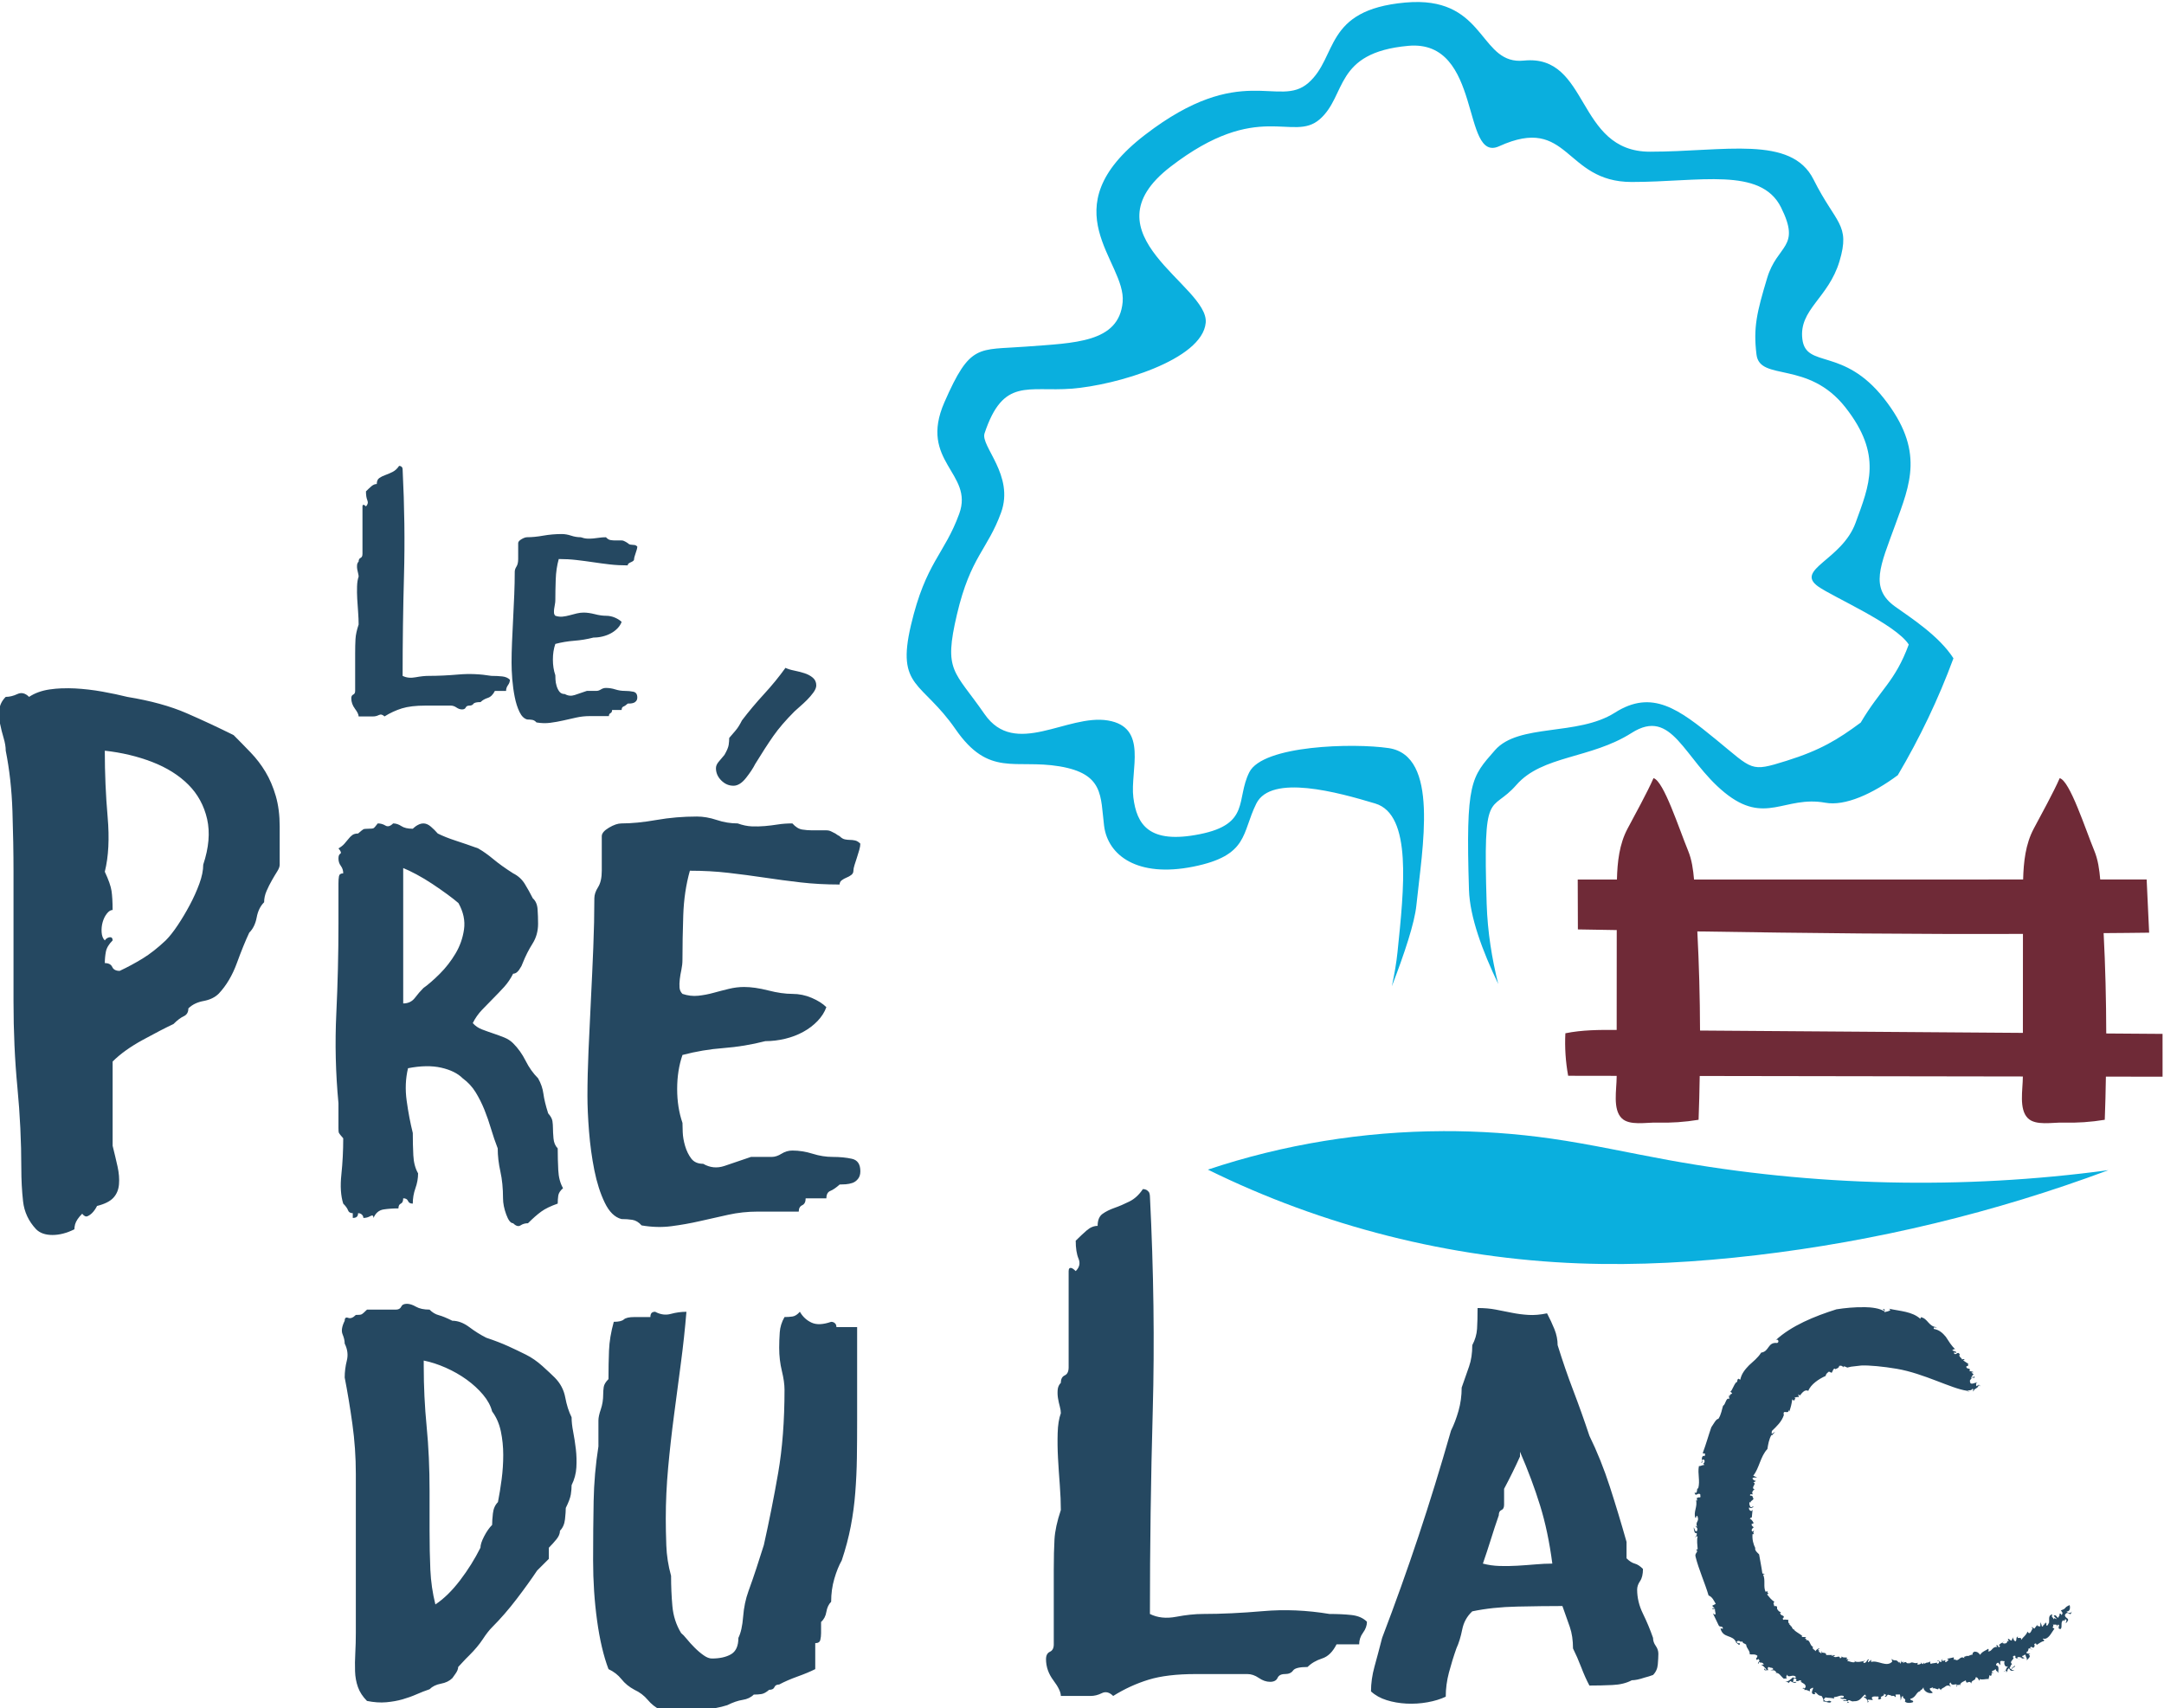
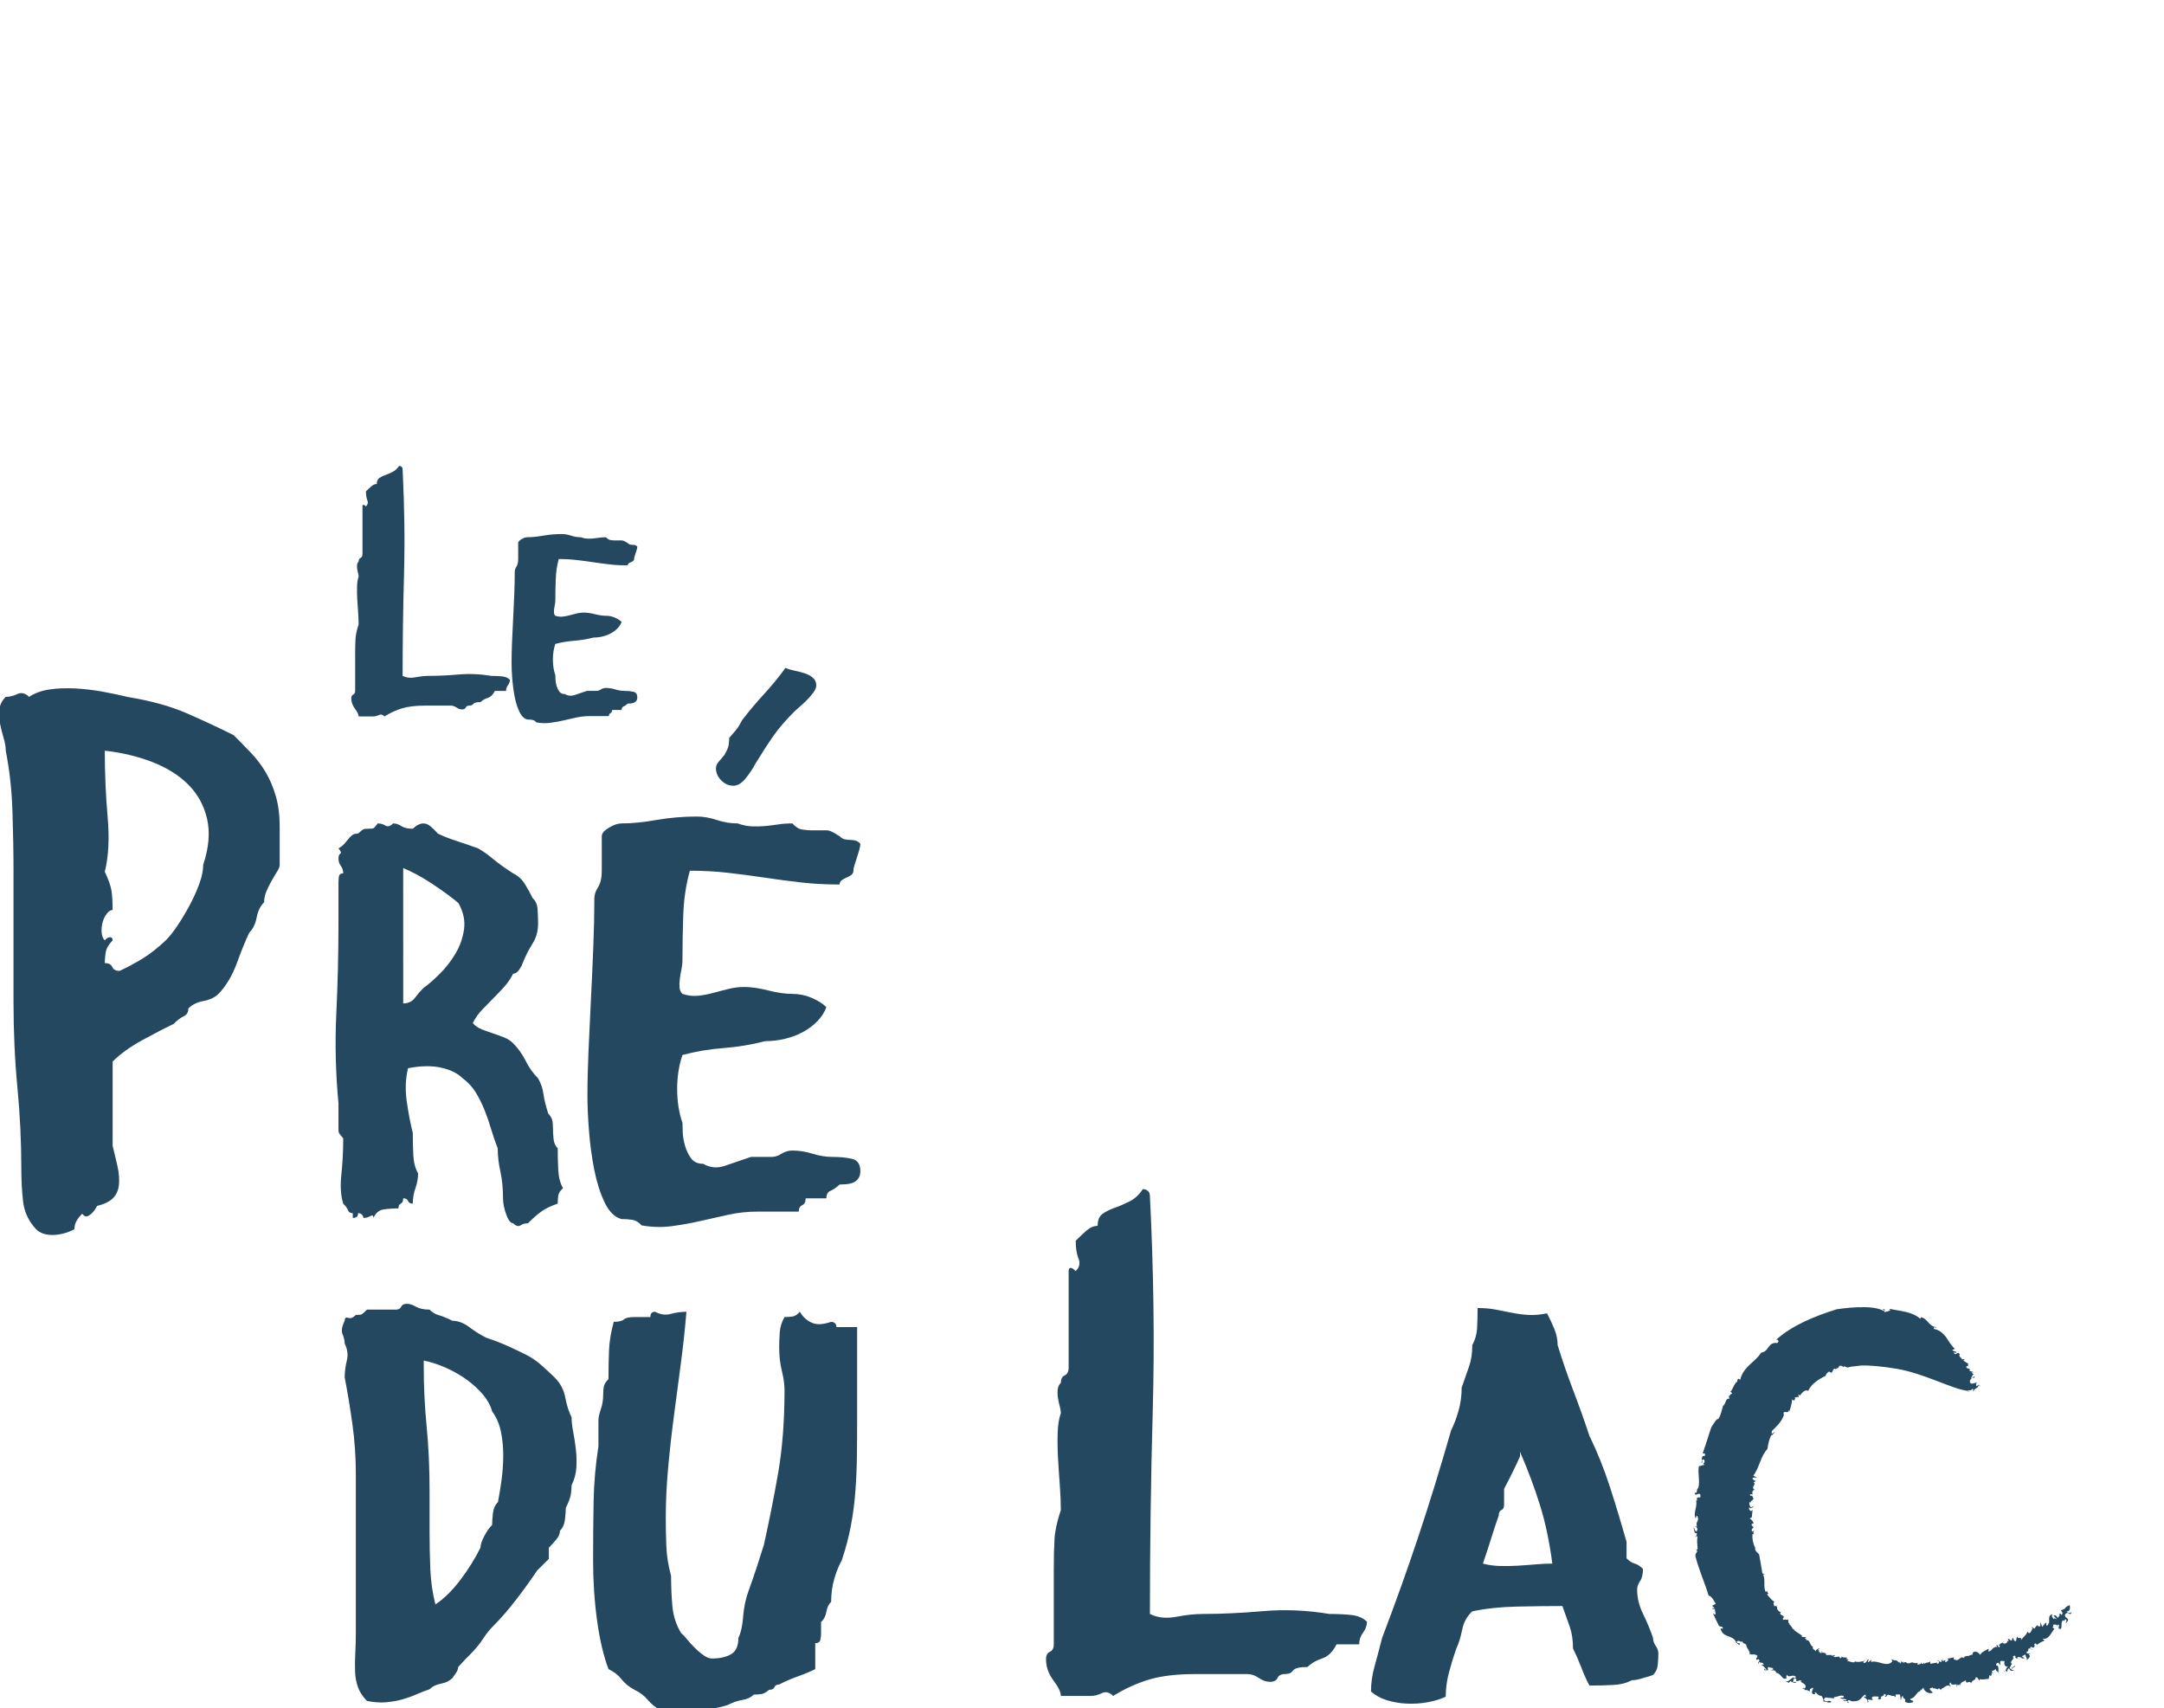
<svg xmlns="http://www.w3.org/2000/svg" xmlns:ns1="http://www.inkscape.org/namespaces/inkscape" xmlns:ns2="http://sodipodi.sourceforge.net/DTD/sodipodi-0.dtd" ns1:version="1.0 (4035a4fb49, 2020-05-01)" ns2:docname="pre-du-lac.svg" viewBox="0 0 183.505 144.852" height="144.852" width="183.505" xml:space="preserve" id="svg2" version="1.1">
  <defs id="defs6">
    <clipPath id="clipPath18" clipPathUnits="userSpaceOnUse">
-       <path id="path16" d="M 0,841.89 H 595.28 V 0 H 0 Z" />
-     </clipPath>
+       </clipPath>
  </defs>
  <ns2:namedview ns1:current-layer="g10" ns1:window-maximized="1" ns1:window-y="30" ns1:window-x="0" ns1:cy="54.576815" ns1:cx="98.465272" ns1:zoom="3.7039766" fit-margin-bottom="0" fit-margin-right="0" fit-margin-left="0" fit-margin-top="0" showgrid="false" id="namedview4" ns1:window-height="947" ns1:window-width="1680" ns1:pageshadow="2" ns1:pageopacity="0" guidetolerance="10" gridtolerance="10" objecttolerance="10" borderopacity="1" bordercolor="#666666" pagecolor="#ffffff" />
  <g transform="matrix(1.333,0,0,-1.333,-301.027,674.765)" ns1:label="Pré du Lac" ns1:groupmode="layer" id="g10">
-     <path transform="matrix(0.75,0,0,-0.75,0,841.89)" d="m 421.502,447.758 c -0.376,-0.009 -0.78,0.006 -1.213,0.045 -6.931,0.629 -5.688,4.606 -8.209,6.812 -2.52,2.204 -5.671,-1.891 -13.861,4.41 -8.192,6.3 -1.577,10.713 -1.893,14.18 -0.315,3.464 -4.095,3.463 -8.191,3.777 -4.095,0.315 -4.724,-0.315 -6.93,4.725 -2.205,5.041 2.52,5.987 1.26,9.451 -1.26,3.467 -2.836,4.098 -4.096,9.451 -1.261,5.357 0.945,4.725 3.781,8.822 2.835,4.096 5.039,2.522 8.82,3.15 3.78,0.632 3.467,2.52 3.781,5.039 0.316,2.521 2.834,4.414 7.561,3.469 4.725,-0.947 4.096,-2.837 5.354,-5.355 1.263,-2.521 6.935,-0.947 10.084,0 3.151,0.943 2.439,7.237 1.889,12.604 -0.091,0.895 -0.26,1.875 -0.479,2.893 1.085,-2.817 1.927,-5.365 2.08,-6.859 0.503,-4.899 1.969,-12.697 -2.355,-13.338 -2.972,-0.44 -10.666,-0.251 -11.818,2.051 -1.148,2.3 0.115,4.387 -4.199,5.25 -4.315,0.864 -5.347,-0.816 -5.635,-3.117 -0.288,-2.3 1.292,-5.951 -2.158,-6.527 -3.452,-0.575 -7.875,3.198 -10.463,-0.541 -2.589,-3.74 -3.489,-3.574 -2.338,-8.465 1.151,-4.888 2.59,-5.462 3.74,-8.627 1.149,-3.163 -1.764,-5.636 -1.402,-6.719 1.588,-4.765 3.656,-3.501 7.396,-3.789 3.739,-0.288 11.075,-2.429 11.363,-5.592 0.289,-3.164 -10.455,-7.486 -2.977,-13.238 7.479,-5.753 10.356,-2.013 12.656,-4.025 2.3,-2.015 1.167,-5.645 7.496,-6.221 6.327,-0.575 4.489,9.982 7.717,8.514 5.953,-2.705 5.486,3.033 11.236,3.033 5.756,0 10.943,-1.299 12.668,2.15 1.725,3.452 -0.313,3.124 -1.176,6 -0.863,2.876 -1.19,4.191 -0.902,6.492 0.288,2.301 4.381,0.451 7.545,4.479 3.163,4.028 2.013,6.614 0.861,9.779 -1.148,3.164 -5.189,3.968 -3.176,5.406 1.245,0.887 6.568,3.187 7.684,4.922 -1.167,3.161 -2.382,3.756 -4.074,6.621 -1.957,1.449 -3.43,2.347 -6.316,3.248 -3.068,0.959 -2.787,0.782 -5.951,-1.805 -3.165,-2.588 -5.423,-4.298 -8.586,-2.283 -3.164,2.012 -8.16,0.884 -10.174,3.186 -2.012,2.301 -2.489,2.641 -2.201,11.844 0.072,2.301 1.14,5.173 2.48,7.977 -0.528,-2.117 -0.906,-4.41 -0.98,-6.797 -0.316,-10.08 0.317,-7.561 2.521,-10.082 2.205,-2.52 6.301,-2.202 9.768,-4.406 3.464,-2.208 4.408,2.204 7.875,5.039 3.463,2.833 5.096,0.248 8.562,0.877 1.673,0.305 4.004,-0.748 6.146,-2.336 1.855,-3.139 3.443,-6.45 4.721,-9.914 -1.223,-1.9 -3.574,-3.407 -4.938,-4.379 -2.204,-1.576 -1.259,-3.468 0,-6.932 1.26,-3.468 2.519,-6.299 -0.945,-10.711 -3.467,-4.412 -6.616,-2.522 -6.932,-5.041 -0.316,-2.521 2.205,-3.465 3.15,-6.615 0.945,-3.151 -0.314,-3.152 -2.203,-6.932 -1.891,-3.779 -7.574,-2.355 -13.877,-2.355 -6.3,0 -5.093,-8.297 -10.697,-7.727 -3.623,0.367 -3.208,-4.835 -8.852,-4.967 z m 1.996,95.762 c -6.77,0.023 -13.537,1.121 -19.943,3.264 9.751,4.807 20.561,7.538 31.469,7.951 5.009,0.189 10.029,-0.105 15.006,-0.688 10.22,-1.197 20.29,-3.627 29.908,-7.217 -12.377,1.667 -25.024,1.377 -37.307,-0.854 -3.312,-0.601 -6.602,-1.343 -9.934,-1.82 -3.045,-0.437 -6.122,-0.647 -9.199,-0.637 z" style="fill:#0aafde;fill-opacity:1;fill-rule:nonzero;stroke:none;stroke-width:1.333" id="path22" />
    <path transform="matrix(0.75,0,0,-0.75,0,841.89)" d="m 334.957,487.096 c -0.157,0.236 -0.345,0.41 -0.562,0.518 -0.217,0.108 -0.425,0.198 -0.621,0.266 -0.199,0.071 -0.367,0.155 -0.506,0.254 -0.137,0.099 -0.207,0.266 -0.207,0.502 -0.157,0 -0.311,0.065 -0.459,0.193 -0.148,0.129 -0.302,0.272 -0.459,0.43 0,0.316 0.038,0.569 0.117,0.756 0.079,0.188 0.04,0.362 -0.117,0.52 -0.059,-0.059 -0.11,-0.098 -0.148,-0.119 -0.1,-0.039 -0.148,4.8e-4 -0.148,0.119 v 4.029 c 0,0.179 -0.056,0.292 -0.164,0.342 -0.108,0.049 -0.162,0.153 -0.162,0.311 -0.079,0.08 -0.123,0.178 -0.133,0.297 -0.011,0.117 -0.006,0.237 0.014,0.355 0.02,0.12 0.047,0.234 0.076,0.342 0.028,0.109 0.043,0.203 0.043,0.281 -0.079,0.219 -0.123,0.494 -0.133,0.83 -0.011,0.336 -0.006,0.687 0.014,1.053 0.02,0.365 0.047,0.74 0.076,1.125 0.028,0.385 0.043,0.736 0.043,1.051 -0.159,0.475 -0.246,0.887 -0.266,1.232 -0.02,0.347 -0.029,0.765 -0.029,1.26 v 3.141 c 0,0.159 -0.055,0.263 -0.164,0.311 -0.108,0.051 -0.164,0.154 -0.164,0.312 0,0.316 0.104,0.611 0.311,0.889 0.208,0.276 0.312,0.494 0.312,0.652 h 1.244 c 0.159,0 0.316,-0.041 0.475,-0.119 0.157,-0.079 0.316,-0.04 0.475,0.119 0.475,-0.297 0.969,-0.524 1.482,-0.684 0.513,-0.157 1.175,-0.234 1.984,-0.234 h 2.164 c 0.159,0 0.316,0.054 0.475,0.162 0.159,0.109 0.315,0.162 0.473,0.162 0.159,0 0.263,-0.053 0.312,-0.162 0.049,-0.108 0.152,-0.162 0.312,-0.162 0.157,0 0.271,-0.05 0.34,-0.15 0.069,-0.097 0.271,-0.148 0.607,-0.148 0.157,-0.157 0.361,-0.275 0.609,-0.354 0.247,-0.08 0.448,-0.278 0.605,-0.594 h 0.949 c 0,-0.177 0.055,-0.341 0.164,-0.49 0.108,-0.148 0.162,-0.298 0.162,-0.457 -0.159,-0.159 -0.376,-0.253 -0.652,-0.283 -0.277,-0.029 -0.583,-0.045 -0.918,-0.045 -0.948,-0.157 -1.878,-0.197 -2.787,-0.117 -0.908,0.079 -1.749,0.117 -2.52,0.117 -0.336,0 -0.712,0.041 -1.127,0.119 -0.415,0.079 -0.78,0.04 -1.096,-0.119 0,-2.825 0.038,-5.665 0.117,-8.521 0.08,-2.855 0.04,-5.853 -0.117,-8.994 0,-0.04 -0.011,-0.088 -0.029,-0.148 -0.06,-0.097 -0.149,-0.146 -0.268,-0.146 z m 13.811,5.783 c -0.54,0 -1.068,0.045 -1.58,0.135 -0.511,0.091 -0.966,0.135 -1.367,0.135 -0.139,0 -0.302,0.057 -0.488,0.168 -0.187,0.111 -0.279,0.221 -0.279,0.332 v 1.348 c 0,0.277 -0.049,0.491 -0.146,0.643 -0.097,0.152 -0.145,0.299 -0.145,0.438 0,0.608 -0.013,1.252 -0.041,1.928 -0.028,0.679 -0.059,1.356 -0.094,2.035 -0.035,0.677 -0.066,1.336 -0.094,1.98 -0.028,0.643 -0.041,1.233 -0.041,1.773 0,0.401 0.019,0.863 0.06,1.389 0.043,0.527 0.112,1.032 0.209,1.516 0.096,0.485 0.23,0.906 0.404,1.266 0.172,0.36 0.392,0.573 0.654,0.643 0.152,0 0.293,0.01 0.424,0.031 0.132,0.021 0.253,0.093 0.363,0.219 0.401,0.068 0.789,0.079 1.162,0.031 0.375,-0.048 0.744,-0.115 1.109,-0.197 0.368,-0.083 0.738,-0.167 1.111,-0.25 0.375,-0.083 0.759,-0.123 1.162,-0.123 H 352.75 c 0,-0.124 0.044,-0.209 0.135,-0.25 0.089,-0.041 0.135,-0.131 0.135,-0.27 h 0.809 c 0,-0.152 0.051,-0.25 0.156,-0.291 0.103,-0.04 0.225,-0.125 0.363,-0.25 0.069,0 0.148,-0.001 0.238,-0.008 0.089,-0.007 0.176,-0.025 0.26,-0.053 0.083,-0.028 0.154,-0.08 0.217,-0.156 0.061,-0.076 0.094,-0.175 0.094,-0.299 0,-0.277 -0.111,-0.44 -0.332,-0.488 -0.221,-0.048 -0.47,-0.072 -0.746,-0.072 -0.263,0 -0.526,-0.042 -0.789,-0.125 -0.263,-0.083 -0.526,-0.125 -0.789,-0.125 -0.152,0 -0.294,0.042 -0.426,0.125 -0.132,0.083 -0.257,0.125 -0.383,0.125 h -0.811 c -0.401,0.137 -0.746,0.256 -1.035,0.352 -0.292,0.097 -0.567,0.07 -0.83,-0.082 -0.208,0 -0.363,-0.07 -0.467,-0.209 -0.104,-0.137 -0.184,-0.302 -0.238,-0.488 -0.056,-0.187 -0.087,-0.364 -0.094,-0.537 -0.007,-0.173 -0.012,-0.295 -0.012,-0.363 -0.139,-0.401 -0.207,-0.845 -0.207,-1.33 0,-0.483 0.068,-0.925 0.207,-1.326 0.525,-0.139 1.063,-0.228 1.609,-0.27 0.547,-0.041 1.089,-0.131 1.629,-0.27 0.263,0 0.521,-0.031 0.777,-0.094 0.256,-0.063 0.49,-0.152 0.705,-0.27 0.215,-0.117 0.401,-0.26 0.561,-0.426 0.157,-0.167 0.272,-0.344 0.342,-0.539 -0.139,-0.137 -0.329,-0.259 -0.57,-0.363 -0.241,-0.104 -0.495,-0.156 -0.758,-0.156 -0.276,0 -0.591,-0.044 -0.943,-0.135 -0.352,-0.089 -0.669,-0.135 -0.945,-0.135 -0.193,0 -0.39,0.024 -0.59,0.072 -0.201,0.049 -0.402,0.102 -0.604,0.156 -0.2,0.056 -0.4,0.094 -0.6,0.115 -0.2,0.02 -0.405,-0.004 -0.613,-0.074 -0.069,-0.068 -0.107,-0.152 -0.113,-0.248 -0.008,-0.097 -0.004,-0.203 0.01,-0.32 0.013,-0.119 0.035,-0.243 0.062,-0.375 0.028,-0.131 0.041,-0.259 0.041,-0.383 0,-0.54 0.012,-1.121 0.033,-1.742 0.02,-0.623 0.106,-1.204 0.258,-1.744 0.525,0 1.027,0.028 1.504,0.084 0.477,0.055 0.947,0.116 1.41,0.186 0.464,0.069 0.935,0.133 1.412,0.188 0.476,0.055 0.985,0.082 1.525,0.082 0,-0.069 0.027,-0.125 0.082,-0.166 0.056,-0.041 0.118,-0.075 0.188,-0.104 0.069,-0.028 0.131,-0.062 0.186,-0.104 0.056,-0.041 0.082,-0.097 0.082,-0.166 0,-0.055 0.015,-0.128 0.043,-0.219 0.028,-0.089 0.059,-0.185 0.092,-0.289 0.035,-0.104 0.068,-0.205 0.096,-0.301 0.027,-0.097 0.041,-0.181 0.041,-0.25 -0.069,-0.069 -0.138,-0.11 -0.207,-0.125 -0.069,-0.013 -0.137,-0.019 -0.199,-0.019 -0.061,0 -0.127,-0.007 -0.195,-0.021 -0.069,-0.013 -0.138,-0.054 -0.207,-0.123 -0.055,-0.028 -0.111,-0.064 -0.166,-0.105 -0.056,-0.027 -0.11,-0.054 -0.166,-0.082 -0.055,-0.027 -0.118,-0.041 -0.188,-0.041 h -0.561 c -0.124,0 -0.251,-0.012 -0.383,-0.033 -0.132,-0.02 -0.261,-0.1 -0.385,-0.238 -0.207,0 -0.397,0.014 -0.57,0.041 -0.173,0.028 -0.342,0.049 -0.508,0.062 -0.165,0.015 -0.336,0.02 -0.508,0.012 -0.173,-0.007 -0.357,-0.046 -0.549,-0.115 -0.277,0 -0.551,-0.044 -0.82,-0.135 -0.271,-0.089 -0.529,-0.135 -0.777,-0.135 z m 18.959,11.348 c -0.54,0.751 -1.148,1.496 -1.824,2.23 -0.676,0.736 -1.298,1.478 -1.869,2.229 -0.18,0.36 -0.359,0.646 -0.539,0.855 -0.181,0.211 -0.361,0.422 -0.541,0.631 0,0.181 -0.016,0.375 -0.045,0.584 -0.031,0.212 -0.151,0.497 -0.361,0.857 -0.18,0.209 -0.345,0.405 -0.494,0.586 -0.151,0.18 -0.225,0.359 -0.225,0.539 0,0.391 0.149,0.737 0.449,1.037 0.3,0.3 0.644,0.451 1.035,0.451 0.361,0 0.715,-0.22 1.059,-0.654 0.345,-0.435 0.608,-0.833 0.789,-1.193 0.569,-0.931 1.081,-1.719 1.531,-2.365 0.451,-0.645 1.05,-1.343 1.801,-2.094 0.091,-0.091 0.24,-0.224 0.451,-0.404 0.209,-0.18 0.411,-0.368 0.607,-0.564 0.195,-0.195 0.376,-0.404 0.541,-0.629 0.164,-0.225 0.246,-0.427 0.246,-0.607 0,-0.271 -0.098,-0.489 -0.293,-0.654 -0.196,-0.165 -0.433,-0.293 -0.719,-0.383 -0.287,-0.089 -0.579,-0.165 -0.879,-0.225 -0.3,-0.06 -0.541,-0.137 -0.721,-0.227 z m -61.367,1.736 c -0.36,0.015 -0.71,0.046 -1.051,0.096 -0.68,0.1 -1.259,0.311 -1.74,0.631 -0.321,-0.32 -0.654,-0.4 -0.992,-0.24 -0.34,0.16 -0.67,0.24 -0.99,0.24 -0.32,0.321 -0.499,0.681 -0.539,1.08 -0.04,0.401 -0.02,0.803 0.059,1.201 0.081,0.401 0.181,0.801 0.301,1.201 0.12,0.4 0.18,0.762 0.18,1.082 0.32,1.601 0.51,3.311 0.57,5.133 0.06,1.823 0.09,3.533 0.09,5.133 v 10.99 c 0,2.563 0.109,4.994 0.33,7.295 0.22,2.301 0.332,4.594 0.332,6.877 0,0.96 0.048,1.89 0.148,2.791 0.1,0.9 0.471,1.691 1.111,2.371 0.32,0.32 0.781,0.482 1.381,0.482 0.601,0 1.221,-0.162 1.861,-0.482 0,-0.12 0.022,-0.26 0.06,-0.42 0.08,-0.28 0.28,-0.579 0.602,-0.9 0.159,0.201 0.309,0.27 0.449,0.211 0.14,-0.061 0.271,-0.151 0.391,-0.271 0.16,-0.159 0.301,-0.36 0.42,-0.6 0.64,-0.159 1.101,-0.389 1.381,-0.689 0.28,-0.301 0.442,-0.681 0.48,-1.143 0.04,-0.459 -4.7e-4,-0.96 -0.119,-1.5 -0.12,-0.541 -0.261,-1.13 -0.42,-1.771 v -7.146 c 0.639,-0.64 1.489,-1.251 2.551,-1.832 1.061,-0.579 1.93,-1.03 2.611,-1.35 0.32,-0.32 0.611,-0.54 0.871,-0.66 0.26,-0.12 0.391,-0.341 0.391,-0.662 0.32,-0.32 0.751,-0.531 1.291,-0.631 0.54,-0.099 0.971,-0.309 1.291,-0.629 0.64,-0.681 1.15,-1.541 1.531,-2.582 0.38,-1.04 0.729,-1.901 1.051,-2.584 0.32,-0.319 0.53,-0.749 0.631,-1.289 0.099,-0.54 0.31,-0.97 0.631,-1.291 0,-0.32 0.069,-0.641 0.209,-0.961 0.14,-0.32 0.291,-0.62 0.451,-0.9 0.16,-0.28 0.308,-0.532 0.449,-0.752 0.14,-0.22 0.211,-0.41 0.211,-0.57 v -1.98 -1.262 c 0,-0.96 -0.11,-1.822 -0.33,-2.582 -0.221,-0.76 -0.511,-1.442 -0.871,-2.043 -0.36,-0.6 -0.78,-1.149 -1.262,-1.65 -0.48,-0.5 -0.96,-0.991 -1.441,-1.471 -1.281,-0.64 -2.61,-1.261 -3.99,-1.861 -1.381,-0.601 -3.054,-1.06 -5.016,-1.381 -0.641,-0.16 -1.351,-0.311 -2.133,-0.451 -0.78,-0.139 -1.551,-0.228 -2.311,-0.27 -0.38,-0.019 -0.751,-0.021 -1.111,-0.006 z m 3.633,5.291 c 1.441,0.16 2.782,0.479 4.023,0.959 1.24,0.48 2.261,1.122 3.062,1.922 0.801,0.801 1.33,1.771 1.592,2.912 0.259,1.141 0.15,2.432 -0.33,3.873 0,0.481 -0.11,1.021 -0.33,1.621 -0.22,0.601 -0.492,1.203 -0.812,1.803 -0.32,0.6 -0.658,1.171 -1.02,1.711 -0.36,0.54 -0.701,0.971 -1.021,1.291 -0.681,0.641 -1.33,1.151 -1.951,1.531 -0.621,0.381 -1.271,0.731 -1.951,1.051 -0.321,0 -0.532,-0.11 -0.631,-0.33 -0.101,-0.22 -0.311,-0.33 -0.631,-0.33 0,-0.32 0.03,-0.64 0.09,-0.963 0.06,-0.319 0.25,-0.638 0.572,-0.959 0,-0.241 -0.121,-0.321 -0.361,-0.242 -0.12,0.041 -0.221,0.122 -0.301,0.242 -0.161,-0.16 -0.25,-0.391 -0.27,-0.691 -0.02,-0.3 0.009,-0.588 0.09,-0.869 0.08,-0.28 0.199,-0.521 0.359,-0.721 0.159,-0.2 0.321,-0.301 0.482,-0.301 0,-0.68 -0.032,-1.221 -0.092,-1.621 -0.06,-0.401 -0.25,-0.94 -0.57,-1.623 0.32,-1.28 0.4,-2.83 0.24,-4.652 -0.16,-1.821 -0.24,-3.692 -0.24,-5.613 z m 50.213,5.584 c -1.171,0 -2.311,0.096 -3.422,0.291 -1.111,0.196 -2.102,0.293 -2.973,0.293 -0.3,0 -0.653,0.121 -1.059,0.361 -0.405,0.241 -0.607,0.479 -0.607,0.721 v 2.928 c 0,0.601 -0.105,1.066 -0.314,1.396 -0.211,0.331 -0.316,0.647 -0.316,0.945 0,1.321 -0.029,2.717 -0.09,4.188 -0.059,1.472 -0.127,2.941 -0.201,4.412 -0.075,1.472 -0.143,2.907 -0.203,4.303 -0.06,1.396 -0.092,2.679 -0.092,3.85 0,0.871 0.045,1.876 0.135,3.018 0.091,1.141 0.242,2.238 0.451,3.289 0.211,1.051 0.503,1.966 0.879,2.746 0.375,0.781 0.847,1.247 1.418,1.396 0.331,0 0.638,0.021 0.924,0.066 0.285,0.045 0.547,0.203 0.787,0.473 0.871,0.149 1.713,0.174 2.523,0.068 0.811,-0.105 1.612,-0.246 2.408,-0.428 0.795,-0.18 1.599,-0.361 2.41,-0.541 0.811,-0.18 1.651,-0.27 2.521,-0.27 h 3.467 c 0,-0.269 0.099,-0.452 0.295,-0.541 0.195,-0.091 0.291,-0.284 0.291,-0.584 h 1.758 c 0,-0.331 0.113,-0.542 0.338,-0.631 0.225,-0.091 0.487,-0.272 0.787,-0.541 0.149,0 0.323,-0.007 0.518,-0.021 0.195,-0.015 0.384,-0.053 0.564,-0.113 0.18,-0.061 0.336,-0.173 0.471,-0.34 0.135,-0.164 0.203,-0.381 0.203,-0.65 0,-0.601 -0.239,-0.953 -0.719,-1.059 -0.481,-0.107 -1.023,-0.158 -1.623,-0.158 -0.571,0 -1.14,-0.09 -1.711,-0.271 -0.571,-0.179 -1.14,-0.27 -1.711,-0.27 -0.331,0 -0.638,0.091 -0.922,0.27 -0.287,0.181 -0.565,0.271 -0.834,0.271 h -1.758 c -0.871,0.3 -1.621,0.555 -2.252,0.766 -0.629,0.209 -1.23,0.149 -1.799,-0.182 -0.451,0 -0.79,-0.148 -1.016,-0.449 -0.225,-0.3 -0.398,-0.653 -0.518,-1.059 -0.12,-0.405 -0.188,-0.795 -0.203,-1.17 -0.015,-0.376 -0.021,-0.637 -0.021,-0.789 -0.3,-0.871 -0.451,-1.829 -0.451,-2.881 0,-1.051 0.151,-2.012 0.451,-2.883 1.141,-0.3 2.304,-0.497 3.49,-0.586 1.185,-0.091 2.364,-0.286 3.535,-0.586 0.571,0 1.133,-0.069 1.689,-0.203 0.555,-0.135 1.064,-0.328 1.529,-0.584 0.465,-0.255 0.871,-0.562 1.217,-0.924 0.345,-0.36 0.593,-0.751 0.744,-1.172 -0.301,-0.3 -0.715,-0.562 -1.24,-0.787 -0.525,-0.225 -1.072,-0.338 -1.643,-0.338 -0.601,0 -1.283,-0.097 -2.049,-0.293 -0.765,-0.195 -1.451,-0.293 -2.051,-0.293 -0.421,0 -0.847,0.053 -1.283,0.158 -0.435,0.105 -0.869,0.219 -1.305,0.338 -0.436,0.121 -0.871,0.203 -1.307,0.248 -0.435,0.045 -0.877,-0.008 -1.328,-0.158 -0.151,-0.151 -0.233,-0.33 -0.248,-0.541 -0.015,-0.209 -0.009,-0.443 0.021,-0.697 0.029,-0.255 0.075,-0.524 0.137,-0.811 0.06,-0.285 0.09,-0.563 0.09,-0.834 0,-1.171 0.023,-2.431 0.068,-3.781 0.045,-1.351 0.232,-2.613 0.562,-3.783 1.14,0 2.23,0.06 3.266,0.18 1.036,0.12 2.056,0.254 3.062,0.404 1.005,0.151 2.026,0.286 3.061,0.406 1.036,0.12 2.14,0.18 3.311,0.18 0,-0.151 0.06,-0.27 0.18,-0.359 0.12,-0.091 0.256,-0.167 0.406,-0.227 0.151,-0.06 0.284,-0.134 0.404,-0.225 0.12,-0.091 0.18,-0.209 0.18,-0.359 0,-0.12 0.03,-0.279 0.092,-0.475 0.06,-0.195 0.127,-0.404 0.203,-0.629 0.075,-0.225 0.14,-0.444 0.201,-0.654 0.059,-0.209 0.09,-0.388 0.09,-0.539 -0.151,-0.149 -0.3,-0.24 -0.451,-0.27 -0.149,-0.031 -0.291,-0.047 -0.426,-0.047 -0.136,0 -0.278,-0.014 -0.428,-0.045 -0.151,-0.029 -0.302,-0.12 -0.451,-0.27 -0.121,-0.061 -0.241,-0.135 -0.359,-0.225 -0.121,-0.06 -0.241,-0.12 -0.361,-0.182 -0.12,-0.06 -0.255,-0.09 -0.404,-0.09 h -1.217 c -0.269,0 -0.548,-0.021 -0.832,-0.066 -0.287,-0.045 -0.563,-0.218 -0.834,-0.52 -0.451,0 -0.862,0.03 -1.238,0.09 -0.376,0.06 -0.744,0.105 -1.104,0.135 -0.36,0.031 -0.729,0.04 -1.104,0.025 -0.376,-0.016 -0.773,-0.099 -1.193,-0.25 -0.601,0 -1.194,-0.097 -1.779,-0.293 -0.585,-0.195 -1.148,-0.291 -1.689,-0.291 z m -27.064,0.584 c -0.18,0.241 -0.299,0.378 -0.359,0.406 -0.061,0.031 -0.211,0.045 -0.451,0.045 -0.211,0 -0.346,0.016 -0.406,0.045 -0.06,0.031 -0.209,0.15 -0.449,0.359 -0.209,0 -0.376,0.045 -0.496,0.135 -0.12,0.091 -0.232,0.204 -0.336,0.34 -0.105,0.135 -0.22,0.27 -0.34,0.404 -0.12,0.135 -0.285,0.263 -0.494,0.383 0.209,0.24 0.26,0.391 0.156,0.451 -0.105,0.06 -0.156,0.196 -0.156,0.404 0,0.241 0.067,0.452 0.203,0.631 0.135,0.181 0.201,0.391 0.201,0.631 -0.209,0 -0.332,0.084 -0.361,0.248 -0.031,0.165 -0.043,0.369 -0.043,0.607 v 3.422 c 0,2.552 -0.062,5.089 -0.182,7.611 -0.12,2.523 -0.06,5.059 0.182,7.611 v 2.117 c 0,0.211 0.012,0.344 0.043,0.404 0.029,0.061 0.152,0.211 0.361,0.451 0,1.051 -0.052,2.07 -0.156,3.061 -0.107,0.992 -0.053,1.817 0.156,2.479 0.211,0.209 0.345,0.399 0.406,0.562 0.06,0.167 0.194,0.248 0.404,0.248 v 0.404 c 0.209,0 0.345,-0.058 0.406,-0.18 0.028,-0.06 0.045,-0.134 0.045,-0.225 0.18,0 0.315,0.074 0.404,0.225 0.029,0.061 0.045,0.121 0.045,0.18 0.209,0 0.406,-0.051 0.586,-0.156 0.18,-0.105 0.271,-0.053 0.271,0.156 0.18,-0.419 0.464,-0.659 0.854,-0.721 0.391,-0.059 0.812,-0.088 1.262,-0.088 0,-0.211 0.069,-0.346 0.203,-0.406 0.136,-0.061 0.201,-0.21 0.201,-0.451 0.211,0 0.347,0.075 0.408,0.225 0.059,0.152 0.195,0.227 0.404,0.227 0,-0.452 0.074,-0.885 0.225,-1.307 0.149,-0.419 0.225,-0.838 0.225,-1.26 -0.241,-0.42 -0.375,-0.931 -0.404,-1.531 -0.031,-0.601 -0.045,-1.231 -0.045,-1.893 -0.209,-0.84 -0.383,-1.747 -0.518,-2.725 -0.136,-0.975 -0.097,-1.897 0.113,-2.768 1.08,-0.211 2.018,-0.226 2.812,-0.047 0.796,0.181 1.404,0.48 1.824,0.9 0.451,0.331 0.818,0.728 1.104,1.193 0.285,0.467 0.533,0.962 0.744,1.486 0.211,0.527 0.397,1.065 0.562,1.621 0.165,0.555 0.352,1.103 0.562,1.645 0,0.629 0.075,1.282 0.225,1.957 0.151,0.677 0.225,1.435 0.225,2.275 0,0.421 0.091,0.878 0.271,1.373 0.18,0.496 0.375,0.744 0.586,0.744 0.24,0.24 0.451,0.3 0.631,0.18 0.18,-0.12 0.388,-0.18 0.629,-0.18 0.42,-0.421 0.795,-0.749 1.127,-0.99 0.329,-0.24 0.795,-0.466 1.395,-0.676 0,-0.24 0.016,-0.465 0.047,-0.676 0.029,-0.211 0.163,-0.419 0.404,-0.631 -0.241,-0.419 -0.375,-0.929 -0.404,-1.531 -0.031,-0.6 -0.047,-1.216 -0.047,-1.846 -0.209,-0.211 -0.33,-0.495 -0.359,-0.855 -0.031,-0.36 -0.045,-0.645 -0.045,-0.855 0,-0.209 -0.017,-0.413 -0.045,-0.609 -0.031,-0.195 -0.151,-0.412 -0.361,-0.652 -0.211,-0.66 -0.344,-1.215 -0.404,-1.666 -0.06,-0.451 -0.211,-0.885 -0.451,-1.307 -0.42,-0.42 -0.773,-0.916 -1.057,-1.486 -0.285,-0.569 -0.639,-1.064 -1.059,-1.484 -0.211,-0.211 -0.467,-0.376 -0.766,-0.496 -0.301,-0.119 -0.608,-0.233 -0.924,-0.338 -0.315,-0.105 -0.631,-0.218 -0.945,-0.338 -0.315,-0.12 -0.58,-0.3 -0.789,-0.541 0.209,-0.42 0.474,-0.794 0.789,-1.125 0.315,-0.329 0.631,-0.654 0.945,-0.969 0.316,-0.316 0.622,-0.637 0.924,-0.967 0.299,-0.331 0.555,-0.706 0.766,-1.127 0.12,0 0.231,-0.045 0.336,-0.135 0.105,-0.091 0.188,-0.196 0.248,-0.316 0.091,-0.119 0.167,-0.271 0.227,-0.449 0.24,-0.601 0.517,-1.15 0.832,-1.645 0.315,-0.496 0.473,-1.059 0.473,-1.689 0,-0.42 -0.014,-0.832 -0.043,-1.238 -0.031,-0.405 -0.166,-0.711 -0.406,-0.922 -0.211,-0.42 -0.436,-0.826 -0.676,-1.217 -0.24,-0.391 -0.57,-0.69 -0.99,-0.9 -0.661,-0.42 -1.217,-0.817 -1.668,-1.193 -0.449,-0.375 -0.885,-0.684 -1.305,-0.924 -0.661,-0.24 -1.293,-0.456 -1.893,-0.652 -0.601,-0.195 -1.109,-0.399 -1.529,-0.609 -0.18,-0.209 -0.377,-0.404 -0.586,-0.584 -0.211,-0.18 -0.422,-0.271 -0.631,-0.271 -0.12,-10e-6 -0.234,0.023 -0.338,0.068 -0.107,0.045 -0.202,0.098 -0.293,0.158 -0.12,0.091 -0.21,0.165 -0.27,0.225 -0.42,0 -0.743,-0.073 -0.969,-0.225 -0.225,-0.149 -0.459,-0.227 -0.697,-0.227 -0.241,0.241 -0.46,0.302 -0.654,0.182 -0.196,-0.12 -0.412,-0.182 -0.652,-0.182 z m 2.16,3.785 c 0.3,0.12 0.676,0.299 1.127,0.539 0.449,0.241 0.901,0.511 1.352,0.811 0.451,0.3 0.871,0.594 1.262,0.879 0.389,0.285 0.704,0.532 0.945,0.742 0.42,0.751 0.578,1.494 0.473,2.23 -0.105,0.736 -0.345,1.418 -0.721,2.049 -0.376,0.631 -0.817,1.202 -1.328,1.711 -0.511,0.512 -0.976,0.915 -1.396,1.215 -0.241,0.24 -0.481,0.518 -0.721,0.834 -0.24,0.315 -0.572,0.473 -0.992,0.473 z m 62.74,27.229 c -0.32,0.48 -0.7,0.83 -1.139,1.049 -0.441,0.22 -0.86,0.401 -1.26,0.541 -0.399,0.14 -0.741,0.308 -1.02,0.508 -0.28,0.201 -0.42,0.541 -0.42,1.021 -0.32,0 -0.628,0.128 -0.928,0.387 -0.3,0.261 -0.61,0.552 -0.93,0.871 0,0.639 0.08,1.149 0.24,1.529 0.16,0.379 0.08,0.73 -0.24,1.049 -0.12,-0.12 -0.221,-0.199 -0.301,-0.24 -0.201,-0.079 -0.299,2.4e-4 -0.299,0.24 v 8.156 c 0,0.359 -0.11,0.589 -0.33,0.688 -0.22,0.099 -0.33,0.31 -0.33,0.629 -0.16,0.16 -0.251,0.36 -0.27,0.6 -0.02,0.24 -0.011,0.479 0.029,0.719 0.04,0.241 0.092,0.471 0.152,0.691 0.059,0.221 0.088,0.408 0.088,0.568 -0.16,0.44 -0.251,1.001 -0.27,1.68 -0.02,0.68 -0.011,1.387 0.029,2.127 0.04,0.741 0.092,1.5 0.152,2.281 0.059,0.779 0.088,1.487 0.088,2.127 -0.321,0.957 -0.5,1.788 -0.539,2.488 -0.04,0.7 -0.06,1.55 -0.06,2.547 v 6.357 c 0,0.32 -0.109,0.528 -0.328,0.627 -0.22,0.101 -0.33,0.312 -0.33,0.631 0,0.64 0.209,1.24 0.629,1.799 0.42,0.56 0.629,1 0.629,1.318 h 2.518 c 0.32,0 0.641,-0.078 0.961,-0.238 0.32,-0.159 0.638,-0.08 0.959,0.238 0.957,-0.599 1.958,-1.057 2.998,-1.377 1.039,-0.32 2.377,-0.48 4.016,-0.48 h 4.377 c 0.321,0 0.641,0.109 0.961,0.328 0.32,0.22 0.639,0.33 0.959,0.33 0.319,0 0.531,-0.11 0.631,-0.33 0.099,-0.219 0.307,-0.328 0.627,-0.328 0.321,0 0.549,-0.099 0.689,-0.299 0.14,-0.201 0.549,-0.301 1.23,-0.301 0.319,-0.319 0.73,-0.559 1.23,-0.721 0.5,-0.157 0.905,-0.559 1.227,-1.197 h 1.92 c 0,-0.361 0.108,-0.69 0.328,-0.99 0.22,-0.299 0.332,-0.61 0.332,-0.93 -0.32,-0.319 -0.76,-0.509 -1.32,-0.57 -0.56,-0.06 -1.179,-0.088 -1.857,-0.088 -1.919,-0.319 -3.799,-0.4 -5.637,-0.24 -1.84,0.16 -3.537,0.24 -5.096,0.24 -0.681,0 -1.441,0.082 -2.279,0.24 -0.84,0.16 -1.58,0.08 -2.219,-0.24 0,-5.716 0.079,-11.464 0.24,-17.24 0.159,-5.775 0.078,-11.841 -0.24,-18.195 0,-0.08 -0.02,-0.181 -0.059,-0.301 -0.12,-0.2 -0.301,-0.299 -0.541,-0.299 z m -62.438,9.729 c -0.241,0 -0.399,0.083 -0.473,0.248 -0.076,0.164 -0.233,0.246 -0.473,0.246 h -2.428 c -0.24,0.241 -0.398,0.375 -0.473,0.404 -0.075,0.032 -0.234,0.045 -0.473,0.045 -0.241,0.241 -0.456,0.323 -0.65,0.248 -0.196,-0.075 -0.295,0.006 -0.295,0.246 -0.24,0.481 -0.298,0.862 -0.18,1.146 0.12,0.285 0.18,0.548 0.18,0.789 0.24,0.48 0.302,0.959 0.182,1.439 -0.12,0.48 -0.182,0.958 -0.182,1.438 0.24,1.231 0.458,2.541 0.652,3.936 0.195,1.393 0.293,2.81 0.293,4.25 v 13.443 c 0,0.6 -0.014,1.176 -0.045,1.73 -0.031,0.555 -0.037,1.073 -0.021,1.553 0.015,0.481 0.097,0.93 0.246,1.348 0.151,0.421 0.406,0.812 0.766,1.172 0.599,0.12 1.146,0.157 1.641,0.111 0.495,-0.045 0.952,-0.127 1.373,-0.246 0.419,-0.12 0.815,-0.262 1.191,-0.428 0.373,-0.164 0.742,-0.308 1.102,-0.428 0.239,-0.241 0.561,-0.398 0.967,-0.473 0.405,-0.075 0.725,-0.231 0.967,-0.471 0.059,-0.091 0.133,-0.196 0.223,-0.314 0.181,-0.24 0.271,-0.45 0.271,-0.631 0.119,-0.12 0.231,-0.241 0.336,-0.361 0.105,-0.119 0.204,-0.224 0.293,-0.314 l 0.314,-0.314 c 0.48,-0.479 0.861,-0.935 1.146,-1.371 0.284,-0.435 0.548,-0.772 0.789,-1.012 0.719,-0.72 1.415,-1.521 2.09,-2.406 0.675,-0.883 1.25,-1.686 1.73,-2.404 l 0.992,-0.99 v -0.943 c 0.237,-0.24 0.456,-0.479 0.65,-0.721 0.195,-0.239 0.293,-0.479 0.293,-0.719 0.239,-0.24 0.38,-0.563 0.426,-0.969 0.044,-0.404 0.068,-0.726 0.068,-0.965 0.239,-0.48 0.382,-0.862 0.428,-1.146 0.044,-0.287 0.066,-0.548 0.066,-0.787 0.239,-0.48 0.374,-0.983 0.404,-1.506 0.029,-0.524 0.015,-1.045 -0.045,-1.553 -0.06,-0.509 -0.135,-0.997 -0.225,-1.461 -0.091,-0.465 -0.135,-0.875 -0.135,-1.236 -0.241,-0.479 -0.419,-1.042 -0.539,-1.688 -0.12,-0.643 -0.42,-1.206 -0.898,-1.686 -0.241,-0.24 -0.588,-0.562 -1.037,-0.969 -0.449,-0.403 -0.914,-0.725 -1.393,-0.965 -0.48,-0.24 -0.982,-0.479 -1.506,-0.719 -0.527,-0.239 -1.147,-0.479 -1.865,-0.719 -0.48,-0.241 -0.961,-0.541 -1.441,-0.902 -0.48,-0.357 -0.959,-0.539 -1.438,-0.539 -0.48,-0.24 -0.862,-0.395 -1.146,-0.471 -0.285,-0.075 -0.548,-0.231 -0.787,-0.473 -0.481,0 -0.863,-0.082 -1.148,-0.246 -0.284,-0.165 -0.546,-0.248 -0.785,-0.248 z m 123.566,0.287 c -0.742,-0.012 -1.576,0.065 -2.299,0.18 -1.855,0.583 -3.817,1.381 -5.162,2.625 0.213,-0.18 0.344,0.169 0.129,0.23 -0.82,-0.087 -0.65,0.724 -1.352,0.816 -0.283,0.448 -0.677,0.747 -1.031,1.078 -0.333,0.344 -0.642,0.708 -0.742,1.223 l -0.148,-0.086 c -0.144,0.072 -0.069,0.173 -0.139,0.307 l -0.035,-0.031 c -0.252,0.259 -0.343,0.707 -0.523,0.83 l 0.156,0.111 c -0.099,0.183 -0.183,0.016 -0.197,0.256 l -0.08,-0.057 0.035,0.309 c -0.279,-0.191 -0.314,0.492 -0.527,0.562 -0.089,0.257 -0.162,0.787 -0.402,1.119 -0.191,-0.007 -0.407,0.444 -0.598,0.713 -0.208,0.591 -0.448,1.449 -0.73,2.199 l 0.215,0.045 -0.045,0.201 c -0.045,-0.016 -0.074,0.005 -0.09,-0.031 -0.279,0.093 -0.039,0.487 -0.227,0.613 0.217,-0.056 0.064,-0.134 0.096,-0.25 0.141,-0.14 0.308,0.07 0.15,0.266 l -0.047,-0.016 0.076,0.178 c -0.169,-0.02 -0.28,0.103 -0.449,0.084 -0.123,0.687 0.121,1.213 -0.06,1.902 -0.184,-0.093 0.009,0.511 -0.309,0.34 0.091,0.437 0.271,-0.049 0.488,0.164 -0.015,0.117 0.069,0.244 -0.055,0.258 -0.076,-0.06 -0.208,0.084 -0.23,-0.014 l 0.004,0.285 c -0.028,0.027 -0.069,-0.039 -0.088,-0.072 0.16,0.58 -0.235,1.009 -0.051,1.525 0.119,0.035 0.036,-0.203 0.156,-0.168 0.244,0.503 -0.199,0.456 -0.006,0.924 l -0.172,-0.088 c 0.123,0.149 0.268,0.205 0.15,0.467 -0.192,0.057 -0.17,-0.205 -0.268,-0.322 0.001,0.176 0.078,0.614 0.246,0.465 0.072,0.203 -0.09,0.295 -0.129,0.412 0.048,-10e-4 0.107,-0.207 0.211,-0.094 -0.076,0.291 -0.019,0.726 0.008,1.072 -0.047,0.004 -0.117,0.038 -0.143,0.012 0.285,0.24 -0.158,0.276 -0.027,0.65 0.249,1.019 0.806,2.257 1.094,3.254 0.321,0.128 0.441,0.428 0.609,0.715 l -0.303,0.16 0.199,0.217 c -0.051,0.144 -0.142,-0.173 -0.184,0.062 l 0.24,0.012 c -0.103,0.067 0.237,0.687 -0.189,0.359 l 0.479,1 c 0.1,0.224 0.303,-0.004 0.371,0.27 -0.059,0.096 -0.11,-0.051 -0.205,0.027 0.221,0.841 1.054,0.47 1.33,1.174 l -0.078,-0.023 c 0.156,0.049 0.297,0.248 0.338,0.223 0.217,-0.28 -0.232,0.003 -0.211,-0.299 0.249,-0.149 0.303,0.135 0.471,-0.008 0.023,0.199 0.217,0.179 0.322,0.283 0.017,0.313 0.347,0.518 0.299,0.818 0.143,0.043 0.452,-0.05 0.654,0.125 -0.024,0.293 -0.191,0.118 -0.059,0.363 l 0.148,-0.09 c 0.139,0.169 0.082,0.18 0.021,0.23 0.164,0.168 0.297,-0.034 0.436,0.246 l -0.229,0.01 c 0.2,0.103 0.245,0.184 0.457,0.402 -0.068,0.071 -0.151,-0.019 -0.199,-0.102 -0.043,0.308 0.278,0.108 0.334,0.178 0.025,-0.072 -0.12,-0.22 0.066,-0.287 0.1,0.112 0.395,0.007 0.357,0.225 l -0.23,0.033 c 0.333,0.079 0.262,-0.069 0.512,0.189 -0.024,-10e-4 -0.042,0.038 -0.068,0.061 0.306,-0.043 0.43,0.282 0.695,0.488 0.11,-0.003 0.214,-0.043 0.264,-0.012 -0.115,-0.171 -0.039,-0.197 0.029,-0.34 0.065,0.365 0.484,-0.104 0.744,0.219 -0.049,0.081 -0.19,0.141 -0.236,0.004 -0.257,0.185 -0.394,0.387 -0.686,0.385 0.173,0.016 0.356,0.066 0.264,0.152 l 0.17,-0.209 c 0.088,0.036 0.146,0.085 0.209,0.117 0.112,-0.129 -0.037,-0.326 0.203,-0.326 0.249,0.031 -0.012,0.297 0.076,0.209 0.34,0.055 0.245,-0.193 0.486,0.025 -0.037,0.007 -0.11,0.02 -0.125,-0.014 0.156,0.196 0.507,0.205 0.445,0.523 -0.059,0.056 -0.099,0.137 -0.168,0.074 l 0.021,-0.043 c -0.317,0.097 0.213,0.039 0.033,0.262 0.049,-0.163 0.341,-0.023 0.469,0.053 l 0.023,-0.197 c 0.655,-0.393 -0.159,0.353 0.326,0.438 0.333,-0.029 -0.092,-0.089 0.129,-0.16 0.184,0.097 0.206,0.285 0.52,0.299 0.059,0.101 0.198,0.253 0.158,0.471 0.2,-0.02 0.532,0.208 0.682,0.025 -0.268,-0.243 -0.367,0.183 -0.656,-0.195 l 0.152,-0.174 c 0.243,0.067 0.582,0.013 0.736,0.121 0,0 0,-0.002 0,-0.002 -0.026,-0.048 -0.032,-0.103 0,-0.143 0.364,-0.017 0.498,-0.209 0.82,-0.088 0.016,0.2 -0.177,0.132 -0.322,0.125 0.192,0.191 0.224,0.051 0.555,0.17 -0.004,0.172 -0.228,-0.049 -0.291,0.109 l 0.387,0.014 -0.004,0.033 c 0.087,-0.267 0.287,0.071 0.525,-0.012 0.545,0.024 0.65,-0.355 0.947,-0.572 0.076,0.081 0.098,0.154 0.061,0.225 -0.125,-0.132 -0.105,-0.031 -0.154,0.041 0.18,-0.021 0.391,0.296 0.287,0.406 0.295,-0.072 -0.101,-0.154 0.078,-0.236 l 0.395,0.033 c -0.048,-0.149 -0.184,-0.184 0.018,-0.289 0.169,-0.033 0.254,0.003 0.465,-0.006 -0.029,0.073 0.072,0.216 -0.088,0.219 0.104,0.047 0.268,0.044 0.324,-0.102 -0.237,-0.117 0.379,-0.151 0.195,-0.365 l 0.238,0.117 c -0.053,0 -0.055,0.097 -0.135,0.074 0.077,0.216 0.189,-0.076 0.268,-0.102 0.085,0.036 0.298,0.042 0.322,0.127 0.068,-0.067 0.252,-0.031 0.293,0.08 0.107,-0.051 -10e-4,-0.144 0.025,-0.219 l 0.373,-0.004 c 0.031,0.12 0.089,0.455 0.037,0.506 0.133,-0.124 0.022,-0.363 0.236,-0.367 -0.101,0.243 0.3,0.163 0.146,0.455 0.141,0.165 0.499,0.135 0.686,0.059 0.1,-0.195 -0.224,-0.091 -0.232,-0.283 0.54,-0.113 0.503,-0.676 0.908,-0.639 l -0.109,-0.035 c 0.229,-0.148 0.206,-0.121 0.324,-0.305 -0.033,0.248 0.372,0.591 0.773,0.475 0.013,-0.124 -0.265,-0.189 -0.23,-0.387 l 0.26,-0.078 c 0.021,0.016 4e-5,0.061 -0.029,0.096 0.223,-0.123 0.502,0.233 0.52,-0.053 l 0.312,0.303 -0.127,-0.131 c 0.011,-0.121 0.275,-0.201 0.32,-0.254 0.241,-0.195 0.359,-0.125 0.543,-0.016 -0.071,-0.084 -0.238,-0.27 -0.035,-0.363 0.088,0.377 0.477,0.021 0.521,0.217 0.085,-0.028 0.27,0.048 0.238,-0.109 l 0.049,0.234 c -0.068,-0.331 0.249,-0.4 0.471,-0.521 0.076,0.452 0.25,-0.104 0.482,0.264 -0.049,-0.309 0.392,-0.228 0.346,-0.51 0.173,-0.084 0.25,0.195 0.33,0.27 l 0.045,-0.143 c 0.138,0.101 0.489,-0.013 0.73,-0.002 l -0.018,0.064 0.039,-0.064 h -0.019 l 0.086,-0.33 0.117,0.088 c 0.003,-0.076 0.143,-0.178 0.006,-0.232 l 0.107,-0.025 c 0.004,0.012 0.008,0.021 0.014,0.035 l 0.123,-0.068 -0.135,0.033 c -0.109,-0.279 0.107,-0.134 0.256,-0.33 0.067,0.024 0.085,0.095 0.057,0.148 0.103,-0.037 0.121,0.12 0.219,0.189 -0.1,-0.043 0.136,-0.634 -0.189,-0.648 -0.069,-0.105 0.048,-0.241 0.164,-0.238 l 0.172,0.211 -0.014,-0.314 c 0.125,-0.115 0.263,0.004 0.395,-0.033 -0.109,0.081 -0.035,0.61 0.279,0.428 -0.149,0.124 -0.166,0.304 -0.229,0.402 0.071,-0.027 0.116,-0.021 0.062,0.139 0.216,-0.215 0.012,-0.195 0.244,-0.363 0.097,0.22 0.205,0.25 0.465,0.199 l -0.248,-0.065 c -0.007,-0.031 -0.005,-0.054 0.002,-0.074 0.022,-0.007 0.047,-0.012 0.078,-0.019 -0.018,-0.017 -0.025,-0.031 -0.033,-0.045 0.094,-0.072 0.281,-0.074 0.242,-0.248 -0.034,0.16 -0.297,0.144 -0.244,0.246 0,0 0,0.002 0,0.002 -0.021,0.017 -0.038,0.034 -0.045,0.065 -0.074,0.01 -0.109,-0.013 -0.166,-0.086 0.052,-0.027 0.145,-0.422 0.256,-0.316 -0.425,-0.192 0.283,-0.49 0.014,-0.598 -0.008,-0.075 0.149,-0.183 0.23,-0.088 -0.108,0.269 0.292,0.151 0.348,0.311 0.04,-0.101 -0.252,-0.063 -0.197,-0.197 0.111,-0.081 0.277,-0.004 0.387,0.021 l -0.029,0.066 0.248,-0.016 c -0.035,-0.116 -0.292,-0.068 -0.152,-0.219 0.075,0.024 0.195,-0.156 0.244,-0.068 0.016,0.193 0.195,0.335 0.076,0.473 0.108,-0.1 0.464,-0.403 0.186,-0.475 l 0.141,-0.096 c -0.145,-0.017 -0.484,0.007 -0.234,-0.223 l 0.025,0.043 0.078,-0.289 0.156,0.041 c -0.04,-0.048 -0.043,-0.116 0.027,-0.164 0.061,0.044 0.144,0.018 0.197,0.098 0.193,-0.161 0.101,-0.244 0.084,-0.318 0.099,-0.097 0.173,-0.089 0.209,0.06 0.173,-0.095 0.424,-0.315 0.605,-0.312 0.112,-0.267 -0.069,8.2e-4 -0.07,-0.229 0.441,0.152 0.719,-0.503 0.971,-0.84 -0.352,-0.164 0.05,-0.111 -0.148,-0.387 0.023,0.143 0.494,-0.101 0.314,0.232 l 0.129,-0.189 c 0.264,0.017 -0.147,0.372 0.229,0.381 0.184,-0.192 -0.05,-0.599 0.238,-0.758 0.147,0.24 0.067,-0.245 0.252,-0.012 0.037,0.108 -0.034,0.162 -0.07,0.246 l 0.072,-0.014 c 0.399,-0.432 -0.148,-0.319 -0.121,-0.666 0.169,-0.299 0.324,-0.107 0.438,-0.057 0.075,-0.016 0.143,-0.187 0.139,-0.299 0.011,0.263 -0.363,0.235 -0.443,0.064 0.336,0.037 0.311,-0.406 0.262,-0.537 -0.541,0.229 -0.206,0.27 -0.742,0.447 0.044,0.101 0.268,0.245 0.021,0.402 -0.009,-0.215 -0.126,-0.076 -0.188,-0.064 0.153,0.049 -0.057,0.188 -0.055,0.293 -0.139,-0.016 -0.189,-0.342 -0.391,-0.166 l 0.256,0.264 c -0.103,0.053 -0.181,-0.2 -0.242,0.035 -0.076,-0.215 -0.244,-0.157 -0.123,-0.432 -0.424,0.099 -0.209,0.509 -0.303,0.803 0.004,-0.035 -0.031,-0.07 -0.029,-0.105 0.031,0.105 -0.049,0.179 -0.09,0.252 -0.187,0.073 -0.018,-0.214 -0.125,-0.246 l -0.195,0.213 c -0.012,-0.004 -0.017,-0.008 -0.023,-0.014 0,0 0,0.002 0,0.002 -0.017,0.088 -0.046,0.163 -0.127,0.119 -0.021,-0.143 -0.085,-0.25 -0.113,-0.355 l -0.029,0.391 c -0.061,-0.108 -0.314,0.026 -0.229,-0.186 l -0.27,0.35 -0.094,-0.078 c -0.125,0.076 -0.246,0.73 -0.482,0.32 -0.145,0.36 -0.294,0.373 -0.553,0.721 0.121,-0.372 -0.453,-0.013 -0.246,-0.297 -0.213,0.028 -0.097,0.27 -0.197,0.396 -0.173,10e-4 -0.25,-0.237 -0.18,-0.402 l -0.082,0.199 -0.023,-0.043 c 0.004,0.007 -0.062,0.193 -0.062,0.193 -0.215,-0.028 -0.161,-0.186 -0.328,-0.133 l 0.082,0.201 -0.168,-0.053 c 0.089,0.064 0.023,0.151 -0.078,0.227 l -0.019,-0.043 -0.115,0.109 c 0.067,-0.187 -0.142,0.025 -0.158,-0.143 0.045,-0.021 0.106,-0.049 0.205,-0.098 l -0.209,0.078 0.002,0.021 c -0.115,0.052 -0.117,0.058 -0.301,0.205 l 0.105,0.109 c -0.207,0.261 -0.115,-0.188 -0.334,-0.08 l 0.092,0.145 c -0.433,-0.077 -0.455,0.44 -0.787,0.361 0.124,-0.092 0.006,-0.256 0.023,-0.211 -0.184,0.139 -0.542,0.234 -0.684,0.512 -0.171,-0.197 -0.217,-0.26 -0.477,-0.273 -0.155,0.077 -0.17,0.109 -0.174,0.264 -0.187,-0.028 -0.433,0.225 -0.498,0.059 0.007,0.144 -0.157,0.013 -0.209,0.15 l -0.041,-0.064 0.066,0.156 c -0.403,-0.283 -0.434,0.338 -0.82,0.102 l 0.041,-0.057 -0.105,0.096 c -0.04,-0.067 -0.002,-0.124 -0.023,-0.219 l -0.574,0.125 0.145,0.092 c -0.116,0.049 -0.158,0.23 -0.322,0.166 0.169,-0.309 -0.19,0.041 -0.27,-0.139 l 0.105,-0.098 c -0.161,0.061 -0.162,0.062 -0.111,0.225 -0.204,0.117 -0.216,-0.276 -0.383,-0.064 l 0.148,-0.016 c 0.064,0.089 -0.011,0.242 -0.111,0.254 -0.029,-0.023 -0.114,-0.084 -0.045,-0.117 -0.163,0.091 -0.443,0.048 -0.506,0.127 -0.107,-0.036 -0.097,-0.161 -0.053,-0.213 -0.348,0.205 -0.175,-0.004 -0.525,0.201 l -0.01,-0.098 -0.109,0.135 -0.215,-0.172 0.084,0.113 c -0.119,0.037 -0.187,0.115 -0.338,0.084 l 0.037,-0.148 c -0.336,0.132 -0.43,-0.174 -0.732,0.078 -0.025,-0.021 0.02,-0.074 0.043,-0.102 -0.283,0.255 -0.258,-0.236 -0.539,0.059 0.013,-0.048 -0.028,-0.105 -0.019,-0.146 l -0.131,0.102 -0.008,-0.193 -0.09,0.291 -0.105,-0.191 -0.045,0.096 c -0.181,-0.359 -0.372,-0.067 -0.596,-0.33 l 0.053,0.24 c -0.483,0.519 -1.224,-0.161 -1.791,0.031 l 0.01,-0.191 -0.244,0.217 c -0.125,-0.157 0.082,-0.162 0.043,-0.262 -0.259,0.095 -0.111,0.28 -0.418,0.322 -0.148,-0.135 0.062,-0.138 0.137,-0.205 -0.283,0.083 -0.714,0.174 -0.904,0.06 -0.007,0.025 -0.024,0.062 -0.014,0.072 -0.196,0.065 -0.424,-0.076 -0.627,-0.098 0.019,-0.085 0.069,-0.092 0.121,-0.1 -0.068,-0.024 -0.156,-0.102 -0.232,-0.023 l 0.102,-0.152 c -0.144,-0.06 -0.464,0.041 -0.459,-0.156 0.003,0.076 -0.033,0.216 -0.164,0.186 -0.005,-0.301 -0.392,0.069 -0.545,-0.168 0.041,-0.06 0.189,-0.025 0.15,-0.041 -0.079,-0.111 -0.2,-0.006 -0.314,0.053 l 0.059,-0.107 -0.514,0.002 c 0.031,-0.299 -0.454,-0.102 -0.346,-0.291 -0.161,-0.063 0.09,0.164 -0.133,0.127 -0.012,-0.121 -0.202,-0.028 -0.119,-0.197 l 0.029,-0.01 -0.139,-0.057 0.158,-0.129 c -0.128,-0.02 -0.29,0.106 -0.359,0.232 -0.065,-0.152 -0.262,-0.155 -0.232,-0.332 l 0.062,-0.019 c -0.344,-0.104 -0.256,-0.676 -0.623,-0.574 -0.001,-0.033 0.027,-0.072 0.059,-0.047 l -0.158,-0.131 0.117,-0.088 -0.398,-0.018 0.061,-0.076 c -0.156,-0.16 -0.482,-0.306 -0.695,-0.508 l 0.062,-0.004 c -0.328,-0.111 -0.155,-0.277 -0.395,-0.361 0.023,-0.012 0.034,-0.014 0.045,-0.012 l -0.152,-0.139 0.1,-0.035 c -0.273,0.048 -0.093,-0.501 -0.162,-0.311 -0.121,-0.008 -0.3,-0.055 -0.408,0 -0.152,-0.177 0.06,-0.122 0.035,-0.285 -0.095,-0.133 -0.245,-0.059 -0.318,-0.287 l 0.08,-0.053 c -0.08,-0.069 -0.18,-0.077 -0.266,-0.201 l 0.059,0.012 c -0.295,-0.099 0.084,-0.413 -0.373,-0.352 0.012,-0.129 -0.143,-0.265 0.029,-0.355 -0.28,-0.184 -0.426,-0.388 -0.631,-0.635 0.263,-0.184 -0.048,-0.054 0.033,-0.301 l -0.146,0.084 c -0.239,-0.384 0.008,-1.038 -0.23,-1.461 l 0.154,-0.066 -0.209,-0.033 c -0.071,-0.536 -0.21,-1.204 -0.279,-1.625 -0.112,-0.117 -0.353,-0.291 -0.338,-0.521 l 0.029,0.018 c -0.187,-0.361 -0.285,-0.777 -0.248,-1.213 0.075,0.019 0.121,-0.028 0.172,0.014 -0.199,-0.081 -0.04,-0.249 -0.047,-0.338 l -0.113,0.117 c -0.181,-0.105 -0.028,-0.298 0.09,-0.367 l -0.191,-0.18 c 0.016,-0.013 0.04,-0.034 0.066,-0.039 l -0.092,-0.029 0.219,-0.113 c -0.049,-0.045 -0.119,-0.296 -0.338,-0.369 0.072,-0.021 0.121,-0.203 0.17,-0.065 l 0.068,-0.699 -0.08,0.107 c -0.169,0.013 -0.276,-0.203 -0.197,-0.311 0.136,0.147 0.24,0.019 0.365,-0.037 -0.092,-0.097 -0.152,0.077 -0.244,0.025 -0.119,-0.125 -0.163,-0.382 -0.078,-0.438 l 0.062,0.072 c -0.049,-0.163 0.251,-0.216 0.248,-0.371 -0.127,-0.151 0.008,-0.244 -0.285,-0.242 -0.044,-0.211 0.203,-0.058 0.236,-0.121 -0.136,-0.111 0.007,-0.376 0.156,-0.391 -0.407,-0.172 0.231,-0.501 -0.117,-0.604 l 0.23,-0.121 c -0.093,-0.024 -0.296,-0.098 -0.303,-0.242 0.132,-0.103 0.287,-0.037 0.393,-0.053 l -0.328,-0.162 c 0.512,-0.627 0.601,-1.628 1.201,-2.262 0.056,-0.364 0.132,-0.84 0.352,-1.205 l 0.021,0.062 c -0.008,-0.004 0.289,-0.32 0.289,-0.32 l -0.299,0.186 c 0.011,-0.099 -0.015,-0.193 0.033,-0.268 0.357,-0.344 0.821,-0.767 0.998,-1.33 -0.131,-0.548 0.428,0.008 0.4,-0.441 0.012,0.047 0.05,0.089 0.066,0.135 0.124,-0.371 0.184,-0.584 0.248,-1.029 0.279,0.297 0.158,-0.185 0.297,-0.019 l -0.104,-0.135 c 0.133,0.005 0.293,-0.112 0.361,-0.01 l -0.043,-0.266 0.135,0.107 c 0.145,-0.163 0.398,-0.568 0.713,-0.391 0.201,-0.552 0.907,-1.026 1.48,-1.275 0.001,-0.165 0.157,-0.275 0.273,-0.365 l 0.229,0.105 c 0.099,-0.112 0.126,-0.407 0.305,-0.35 0.009,0.023 0.012,0.04 0.008,0.055 0.115,-0.101 0.28,-0.064 0.332,-0.297 0.155,-0.041 0.337,0.014 0.355,0.205 -0.1,-0.32 0.32,-0.057 0.32,-0.057 0,0 0.116,-0.027 0.324,-0.076 0.208,-0.024 0.506,-0.058 0.869,-0.1 0.647,-0.031 1.862,0.084 3.002,0.277 2.324,0.396 4.612,1.674 5.955,1.863 0.167,-0.063 0.39,0.012 0.482,-0.176 0.153,0.075 -0.055,0.29 0.096,0.207 -0.029,-0.204 0.382,-0.215 0.414,-0.496 l 0.119,0.076 c 0.109,-0.053 -0.224,-0.055 -0.037,-0.168 l -0.26,0.176 c -0.044,-0.116 -0.042,-0.206 0.008,-0.309 -0.172,0 -0.512,0.244 -0.568,-0.068 l 0.066,0.035 c -0.168,-0.136 0.038,-0.233 0.039,-0.301 l 0.037,0.037 -0.035,-0.24 c 0.036,0.171 0.389,0.145 0.283,0.076 -0.143,-0.241 -4e-4,0.101 -0.178,-0.004 -0.105,-0.072 0.034,-0.172 0.104,-0.238 l -0.178,-0.145 c 0.101,-0.103 0.107,0.109 0.137,-0.064 l -0.316,-0.078 c 0.195,-0.317 -0.345,-0.076 -0.242,-0.416 0.224,0.057 0.061,-0.106 0.162,-0.18 l -0.439,-0.291 c -0.009,-0.072 0.18,-0.01 0.104,-0.041 -0.021,-0.141 -0.183,-0.027 -0.225,-0.059 0.02,-0.109 -0.319,-0.229 -0.174,-0.422 -0.217,-0.335 -0.295,0.18 -0.51,-0.105 0.037,-0.148 0.249,0.101 0.199,-0.102 l -0.334,-0.127 c 0.063,-0.045 0.181,-0.171 0.281,-0.078 -0.367,-0.319 -0.578,-0.716 -0.82,-1.072 -0.26,-0.315 -0.552,-0.591 -1.02,-0.672 -0.059,-0.212 0.131,-0.073 0.262,-0.146 -0.709,-0.032 -0.76,-0.74 -1.357,-0.846 l -0.049,0.137 c -0.689,-0.628 -1.731,-0.651 -2.641,-0.854 l 0.102,0.109 c -0.143,0.128 -0.35,0.128 -0.506,0.182 -0.019,-0.075 0.134,-0.3 -0.141,-0.262 0.052,0.056 0.162,0.118 0.123,0.186 -0.359,-0.243 -1.01,-0.344 -1.752,-0.355 z m 9.586,6.404 c 0.025,0 0.044,0.006 0.059,0.018 l -0.029,-0.078 c -0.011,0.024 -0.02,0.042 -0.029,0.06 z m -0.822,0.689 c 0.051,0.063 0.171,0.048 0.281,0.049 z m -15.527,2.062 0.008,0.027 -0.006,-0.031 z m 20.932,19.812 c 0.033,0.043 0.097,0.067 0.158,0.039 z m -2.133,1.879 c -0.051,0.021 -0.116,0.057 -0.164,0.065 0.083,0.013 0.132,-0.013 0.164,-0.065 z m -4.121,1.203 c -0.043,0.015 -0.061,0.053 -0.012,0.166 0.02,-0.08 0.02,-0.13 0.012,-0.166 z m -2.055,0.297 -0.012,0.006 c -0.088,0.099 -0.031,0.054 0.012,-0.006 z m -7.207,1.088 -0.004,0.012 0.002,0.002 z m -0.002,0.014 c -0.004,0.043 -0.017,0.09 -0.088,0.127 l 0.225,-0.074 z m -5.412,-1.939 c -0.025,6.8e-4 -0.047,0.01 -0.072,0.004 l 0.074,-0.002 c 0,0 -0.002,-0.002 -0.002,-0.002 z m -2.131,-1.443 -0.006,-0.002 v 0.004 c 0,0 0,0.002 0,0.002 z m -0.006,0.004 c -0.029,0.027 -0.06,0.062 -0.066,0.135 0.116,0.053 0.075,-0.058 0.066,-0.135 z m -23.842,-29.998 c 0,0.691 -0.014,1.275 -0.043,1.756 -0.031,0.477 -0.166,0.943 -0.406,1.391 0,0.691 -0.091,1.291 -0.27,1.801 -0.18,0.508 -0.389,1.109 -0.629,1.797 0,0.691 -0.091,1.35 -0.27,1.98 -0.18,0.628 -0.391,1.183 -0.633,1.664 -0.899,3.147 -1.82,6.137 -2.764,8.969 -0.944,2.833 -1.971,5.707 -3.08,8.613 -0.239,0.928 -0.456,1.747 -0.652,2.451 -0.193,0.703 -0.293,1.401 -0.293,2.09 0.36,0.331 0.801,0.578 1.328,0.742 0.523,0.165 1.086,0.261 1.686,0.293 0.599,0.028 1.191,-0.008 1.775,-0.113 0.585,-0.105 1.101,-0.261 1.551,-0.473 0,-0.688 0.093,-1.371 0.271,-2.047 0.179,-0.673 0.388,-1.356 0.631,-2.045 0.208,-0.449 0.371,-0.982 0.494,-1.598 0.119,-0.613 0.404,-1.13 0.854,-1.549 1.139,-0.239 2.414,-0.376 3.822,-0.404 1.411,-0.031 2.684,-0.047 3.824,-0.047 0.239,0.66 0.449,1.252 0.629,1.777 0.18,0.524 0.27,1.13 0.27,1.82 0.24,0.48 0.473,1.013 0.697,1.596 0.224,0.587 0.455,1.101 0.695,1.551 0.66,0 1.312,-0.013 1.957,-0.045 0.644,-0.028 1.191,-0.164 1.641,-0.404 0.269,0 0.631,-0.074 1.08,-0.225 0.239,-0.057 0.479,-0.135 0.719,-0.223 0.239,-0.241 0.375,-0.54 0.404,-0.9 0.029,-0.359 0.047,-0.66 0.047,-0.9 10e-6,-0.24 -0.076,-0.463 -0.227,-0.674 -0.149,-0.209 -0.225,-0.434 -0.225,-0.674 -0.24,-0.689 -0.524,-1.374 -0.854,-2.047 -0.331,-0.675 -0.494,-1.358 -0.494,-2.047 0,-0.24 0.083,-0.479 0.248,-0.719 0.163,-0.239 0.246,-0.584 0.246,-1.033 -0.24,-0.24 -0.471,-0.39 -0.697,-0.451 -0.225,-0.059 -0.457,-0.209 -0.697,-0.449 v -1.393 c -0.449,-1.589 -0.921,-3.148 -1.416,-4.678 -0.495,-1.529 -1.072,-2.968 -1.732,-4.316 -0.449,-1.351 -0.907,-2.631 -1.371,-3.846 -0.465,-1.213 -0.906,-2.496 -1.326,-3.846 0,-0.448 -0.089,-0.9 -0.27,-1.35 -0.18,-0.449 -0.392,-0.898 -0.629,-1.348 -0.571,0.12 -1.097,0.164 -1.574,0.135 -0.48,-0.029 -0.945,-0.09 -1.395,-0.18 -0.449,-0.089 -0.907,-0.18 -1.371,-0.27 -0.465,-0.091 -0.983,-0.135 -1.553,-0.135 z m -69.756,0.314 c -0.092,0 -0.167,0.016 -0.229,0.045 -0.12,0.061 -0.178,0.195 -0.178,0.404 h -1.35 c -0.451,0 -0.751,0.069 -0.9,0.203 -0.151,0.135 -0.435,0.201 -0.854,0.201 -0.241,0.869 -0.375,1.678 -0.404,2.428 -0.031,0.749 -0.045,1.56 -0.045,2.43 -0.24,0.24 -0.375,0.466 -0.404,0.676 -0.031,0.209 -0.045,0.42 -0.045,0.629 0,0.449 -0.068,0.868 -0.201,1.258 -0.135,0.389 -0.203,0.705 -0.203,0.945 v 2.201 c -0.241,1.531 -0.377,3.076 -0.406,4.635 -0.029,1.56 -0.045,3.236 -0.045,5.033 0,1.772 0.113,3.473 0.338,5.107 0.224,1.632 0.547,3.004 0.967,4.113 0.451,0.211 0.816,0.496 1.102,0.854 0.284,0.361 0.651,0.659 1.102,0.9 0.449,0.208 0.824,0.495 1.125,0.854 0.299,0.359 0.66,0.646 1.08,0.854 h 1.303 c 0.869,0 1.649,-0.015 2.338,-0.043 0.689,-0.032 1.365,-0.151 2.025,-0.361 0.479,-0.239 0.913,-0.389 1.303,-0.449 0.389,-0.059 0.704,-0.209 0.945,-0.449 0.239,0 0.456,-0.014 0.65,-0.045 0.195,-0.031 0.412,-0.151 0.652,-0.359 0.24,0 0.39,-0.076 0.451,-0.227 0.059,-0.148 0.193,-0.223 0.402,-0.223 0.449,-0.24 0.967,-0.466 1.553,-0.676 0.584,-0.209 1.086,-0.418 1.506,-0.629 v -2.203 c 0.24,0 0.382,-0.089 0.428,-0.27 0.045,-0.18 0.066,-0.375 0.066,-0.586 v -0.943 c 0.241,-0.209 0.389,-0.495 0.449,-0.854 0.061,-0.361 0.194,-0.647 0.406,-0.857 0,-0.688 0.088,-1.34 0.27,-1.955 0.179,-0.612 0.389,-1.131 0.629,-1.553 0.329,-0.988 0.586,-1.952 0.766,-2.896 0.18,-0.945 0.308,-1.896 0.381,-2.857 0.075,-0.959 0.122,-1.941 0.137,-2.945 0.015,-1.004 0.021,-2.061 0.021,-3.17 v -4.361 -1.801 -1.754 h -1.754 c 0,-0.057 -0.016,-0.133 -0.045,-0.223 -0.089,-0.149 -0.224,-0.227 -0.404,-0.227 -0.692,0.24 -1.244,0.264 -1.664,0.068 -0.42,-0.195 -0.75,-0.502 -0.99,-0.922 -0.209,0.24 -0.42,0.375 -0.629,0.404 -0.209,0.031 -0.434,0.045 -0.674,0.045 -0.24,0.42 -0.375,0.854 -0.404,1.305 -0.031,0.449 -0.047,0.885 -0.047,1.303 0,0.692 0.076,1.343 0.227,1.959 0.149,0.615 0.225,1.144 0.225,1.594 0,2.64 -0.18,4.993 -0.539,7.061 -0.36,2.071 -0.766,4.106 -1.215,6.115 -0.209,0.66 -0.42,1.312 -0.629,1.959 -0.209,0.644 -0.437,1.294 -0.676,1.953 -0.24,0.661 -0.39,1.38 -0.451,2.16 -0.06,0.779 -0.194,1.38 -0.402,1.799 0,0.691 -0.212,1.155 -0.631,1.395 -0.419,0.24 -0.959,0.357 -1.617,0.357 -0.211,0 -0.444,-0.089 -0.697,-0.27 -0.257,-0.18 -0.511,-0.394 -0.766,-0.65 -0.253,-0.253 -0.479,-0.502 -0.672,-0.742 -0.196,-0.24 -0.355,-0.405 -0.475,-0.496 -0.42,-0.688 -0.668,-1.453 -0.742,-2.293 -0.075,-0.839 -0.111,-1.693 -0.111,-2.562 -0.24,-0.869 -0.375,-1.733 -0.404,-2.586 -0.031,-0.855 -0.045,-1.611 -0.045,-2.271 0,-1.407 0.067,-2.846 0.201,-4.316 0.135,-1.469 0.3,-2.946 0.496,-4.43 0.195,-1.484 0.389,-2.96 0.584,-4.43 0.195,-1.469 0.351,-2.921 0.471,-4.361 -0.449,0 -0.89,0.061 -1.326,0.18 -0.435,0.12 -0.875,0.06 -1.324,-0.18 z m -19.631,4.139 c 0.599,0.12 1.22,0.321 1.865,0.605 0.643,0.285 1.236,0.622 1.777,1.012 0.539,0.391 1.002,0.817 1.393,1.281 0.389,0.465 0.646,0.939 0.766,1.416 0.359,0.48 0.604,1.044 0.74,1.689 0.135,0.644 0.203,1.311 0.203,2 0,0.689 -0.045,1.377 -0.135,2.066 -0.091,0.689 -0.196,1.336 -0.314,1.936 -0.241,0.239 -0.384,0.561 -0.428,0.965 -0.045,0.405 -0.066,0.729 -0.066,0.969 -0.241,0.239 -0.466,0.562 -0.676,0.965 -0.211,0.405 -0.314,0.729 -0.314,0.969 -0.48,0.96 -1.056,1.882 -1.73,2.766 -0.675,0.885 -1.373,1.568 -2.092,2.045 -0.241,-0.957 -0.382,-1.94 -0.428,-2.945 -0.044,-1.004 -0.066,-2.106 -0.066,-3.305 v -3.371 c 0,-1.949 -0.083,-3.772 -0.248,-5.467 -0.165,-1.692 -0.246,-3.394 -0.246,-5.102 z m 92.984,7.732 c 0.691,1.589 1.258,3.112 1.707,4.566 0.452,1.453 0.797,3.094 1.037,4.922 -0.449,0 -0.931,0.023 -1.439,0.068 -0.511,0.044 -1.019,0.082 -1.529,0.111 -0.509,0.031 -1.011,0.038 -1.506,0.023 -0.495,-0.016 -0.965,-0.082 -1.416,-0.203 0.239,-0.688 0.463,-1.37 0.674,-2.045 0.208,-0.675 0.434,-1.356 0.674,-2.047 0,-0.24 0.074,-0.389 0.225,-0.449 0.151,-0.06 0.225,-0.209 0.225,-0.449 v -1.35 c 0.509,-0.959 0.96,-1.873 1.35,-2.742 z m 44.432,14.531 c -0.012,0.028 -0.019,0.069 -0.027,0.109 0.027,-0.032 0.062,-0.071 0.027,-0.109 z m -0.992,0.326 c -0.042,0.106 -0.011,0.142 0.092,0.076 z m -15.463,2.748 c -0.024,0.032 -0.057,0.04 -0.09,0.047 0.039,0.013 0.07,0.011 0.09,-0.047 z m 0.426,0.141 c -0.006,-0.006 -0.018,-0.006 -0.043,0.004 0.012,0.013 0.028,0.019 0.043,0.027 0.004,-0.014 0.006,-0.025 0,-0.031 z m -5.09,1.773 c -0.058,0.005 -0.121,0.024 -0.172,0.049 0.077,0.04 0.162,0.055 0.314,-0.012 -0.031,-0.032 -0.084,-0.042 -0.143,-0.037 z" style="fill:#254861;fill-opacity:1;fill-rule:nonzero;stroke:none;stroke-width:1.333" id="path26" />
-     <path d="m 333.975,440.649 c -0.007,2.103 -0.062,4.205 -0.172,6.305 6.904,-0.109 13.81,-0.185 20.714,-0.158 -10e-4,-2.099 -0.002,-4.197 -0.004,-6.296 -6.846,0.05 -13.691,0.099 -20.538,0.149 m 29.424,-2.937 c 0,0.908 0,1.816 -10e-4,2.724 -1.194,0.008 -2.388,0.017 -3.582,0.026 -0.004,2.129 -0.056,4.257 -0.166,6.384 0.966,0.011 1.93,0.011 2.895,0.028 l -0.158,3.383 c -0.984,0 -1.969,0 -2.953,0 -0.055,0.625 -0.138,1.251 -0.377,1.829 -0.57,1.378 -1.554,4.454 -2.202,4.616 -0.377,-0.872 -1.206,-2.375 -1.651,-3.213 -0.523,-0.984 -0.645,-2.108 -0.675,-3.233 -6.978,-0.001 -13.956,-0.002 -20.935,-0.003 -0.055,0.627 -0.138,1.253 -0.377,1.833 -0.57,1.378 -1.555,4.454 -2.202,4.616 -0.378,-0.872 -1.206,-2.375 -1.651,-3.213 -0.524,-0.985 -0.646,-2.111 -0.675,-3.236 -0.831,0 -1.662,0 -2.494,-0.001 0.004,-1.057 0.008,-2.114 0.01,-3.171 0.825,-0.015 1.648,-0.027 2.472,-0.041 -0.001,-2.118 -0.002,-4.236 -0.004,-6.353 -1.094,0.007 -2.197,0.006 -3.264,-0.213 -0.045,-0.904 0.014,-1.812 0.177,-2.703 1.029,-0.002 2.058,-0.003 3.086,-0.005 v -0.059 c -0.001,-0.816 -0.261,-2.058 0.318,-2.633 0.497,-0.493 1.552,-0.262 2.253,-0.282 0.882,-0.025 1.768,0.036 2.64,0.18 0.038,0.928 0.056,1.857 0.073,2.786 6.852,-0.011 13.704,-0.022 20.556,-0.032 v -0.019 c -10e-4,-0.816 -0.262,-2.058 0.317,-2.633 0.498,-0.493 1.553,-0.262 2.253,-0.282 0.884,-0.025 1.77,0.036 2.641,0.18 0.038,0.915 0.055,1.83 0.072,2.746 z" style="fill:#6f2a37;fill-opacity:1;fill-rule:nonzero;stroke:none" id="path222" />
  </g>
</svg>